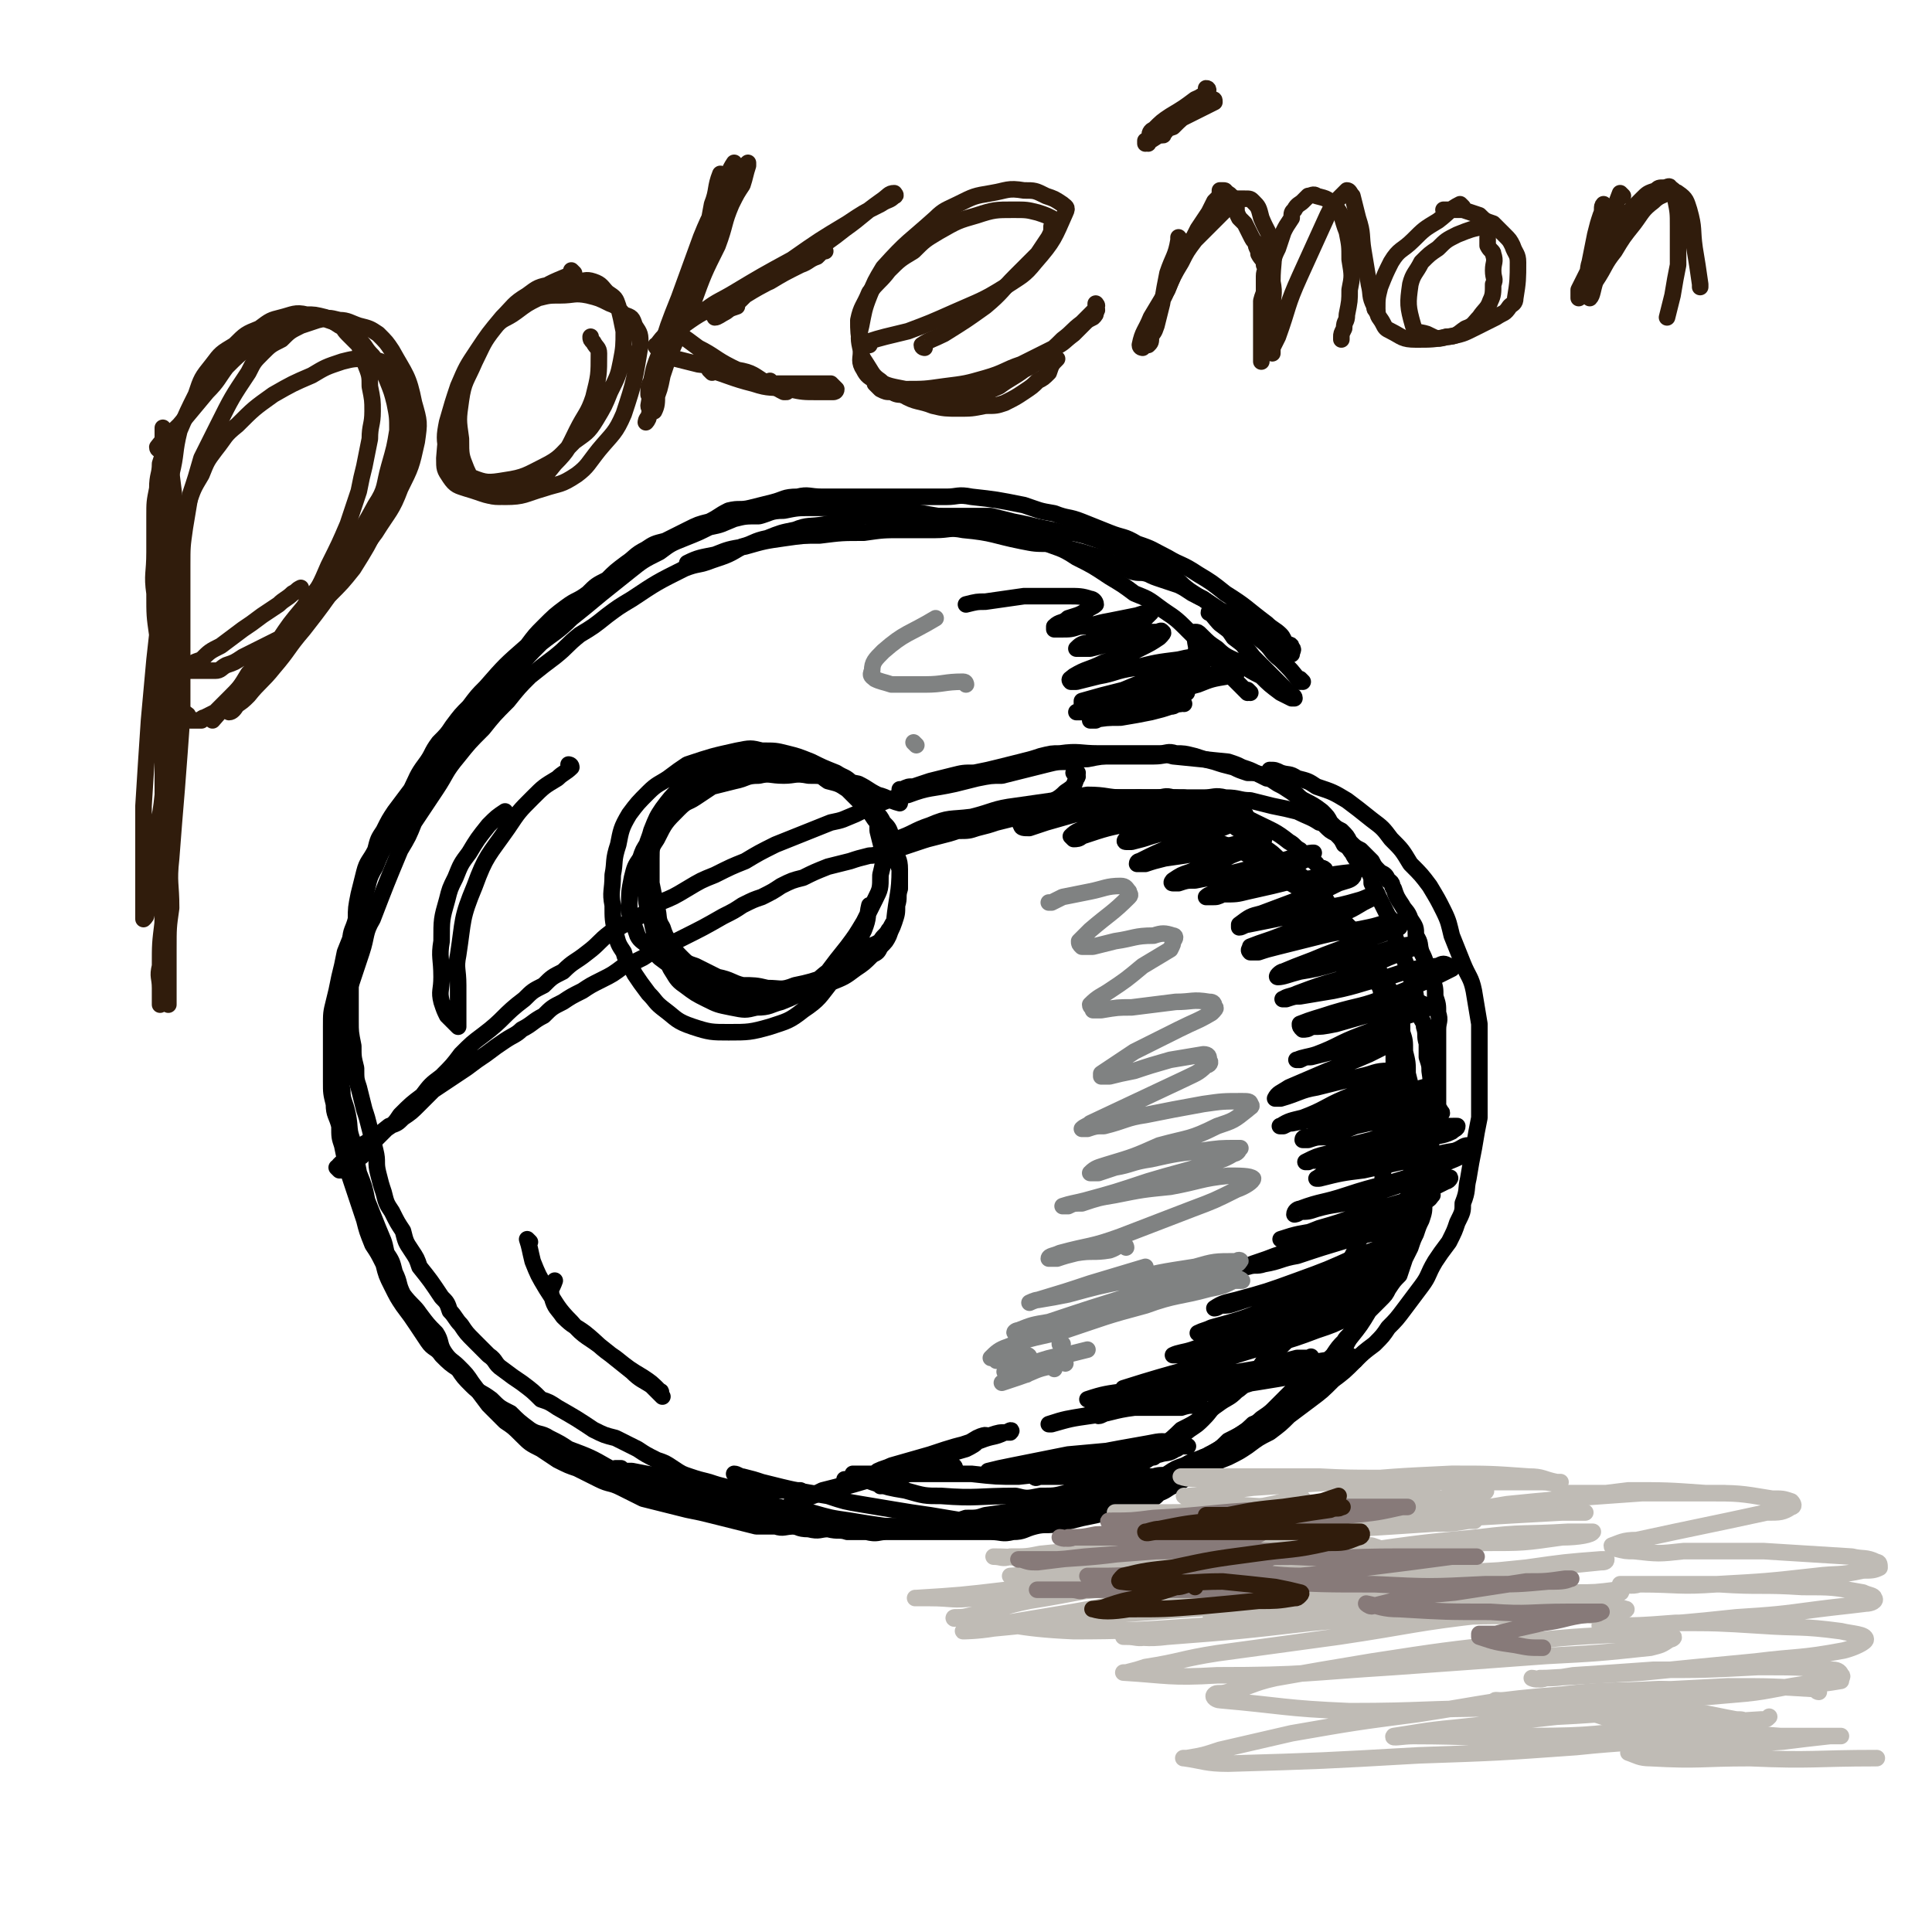
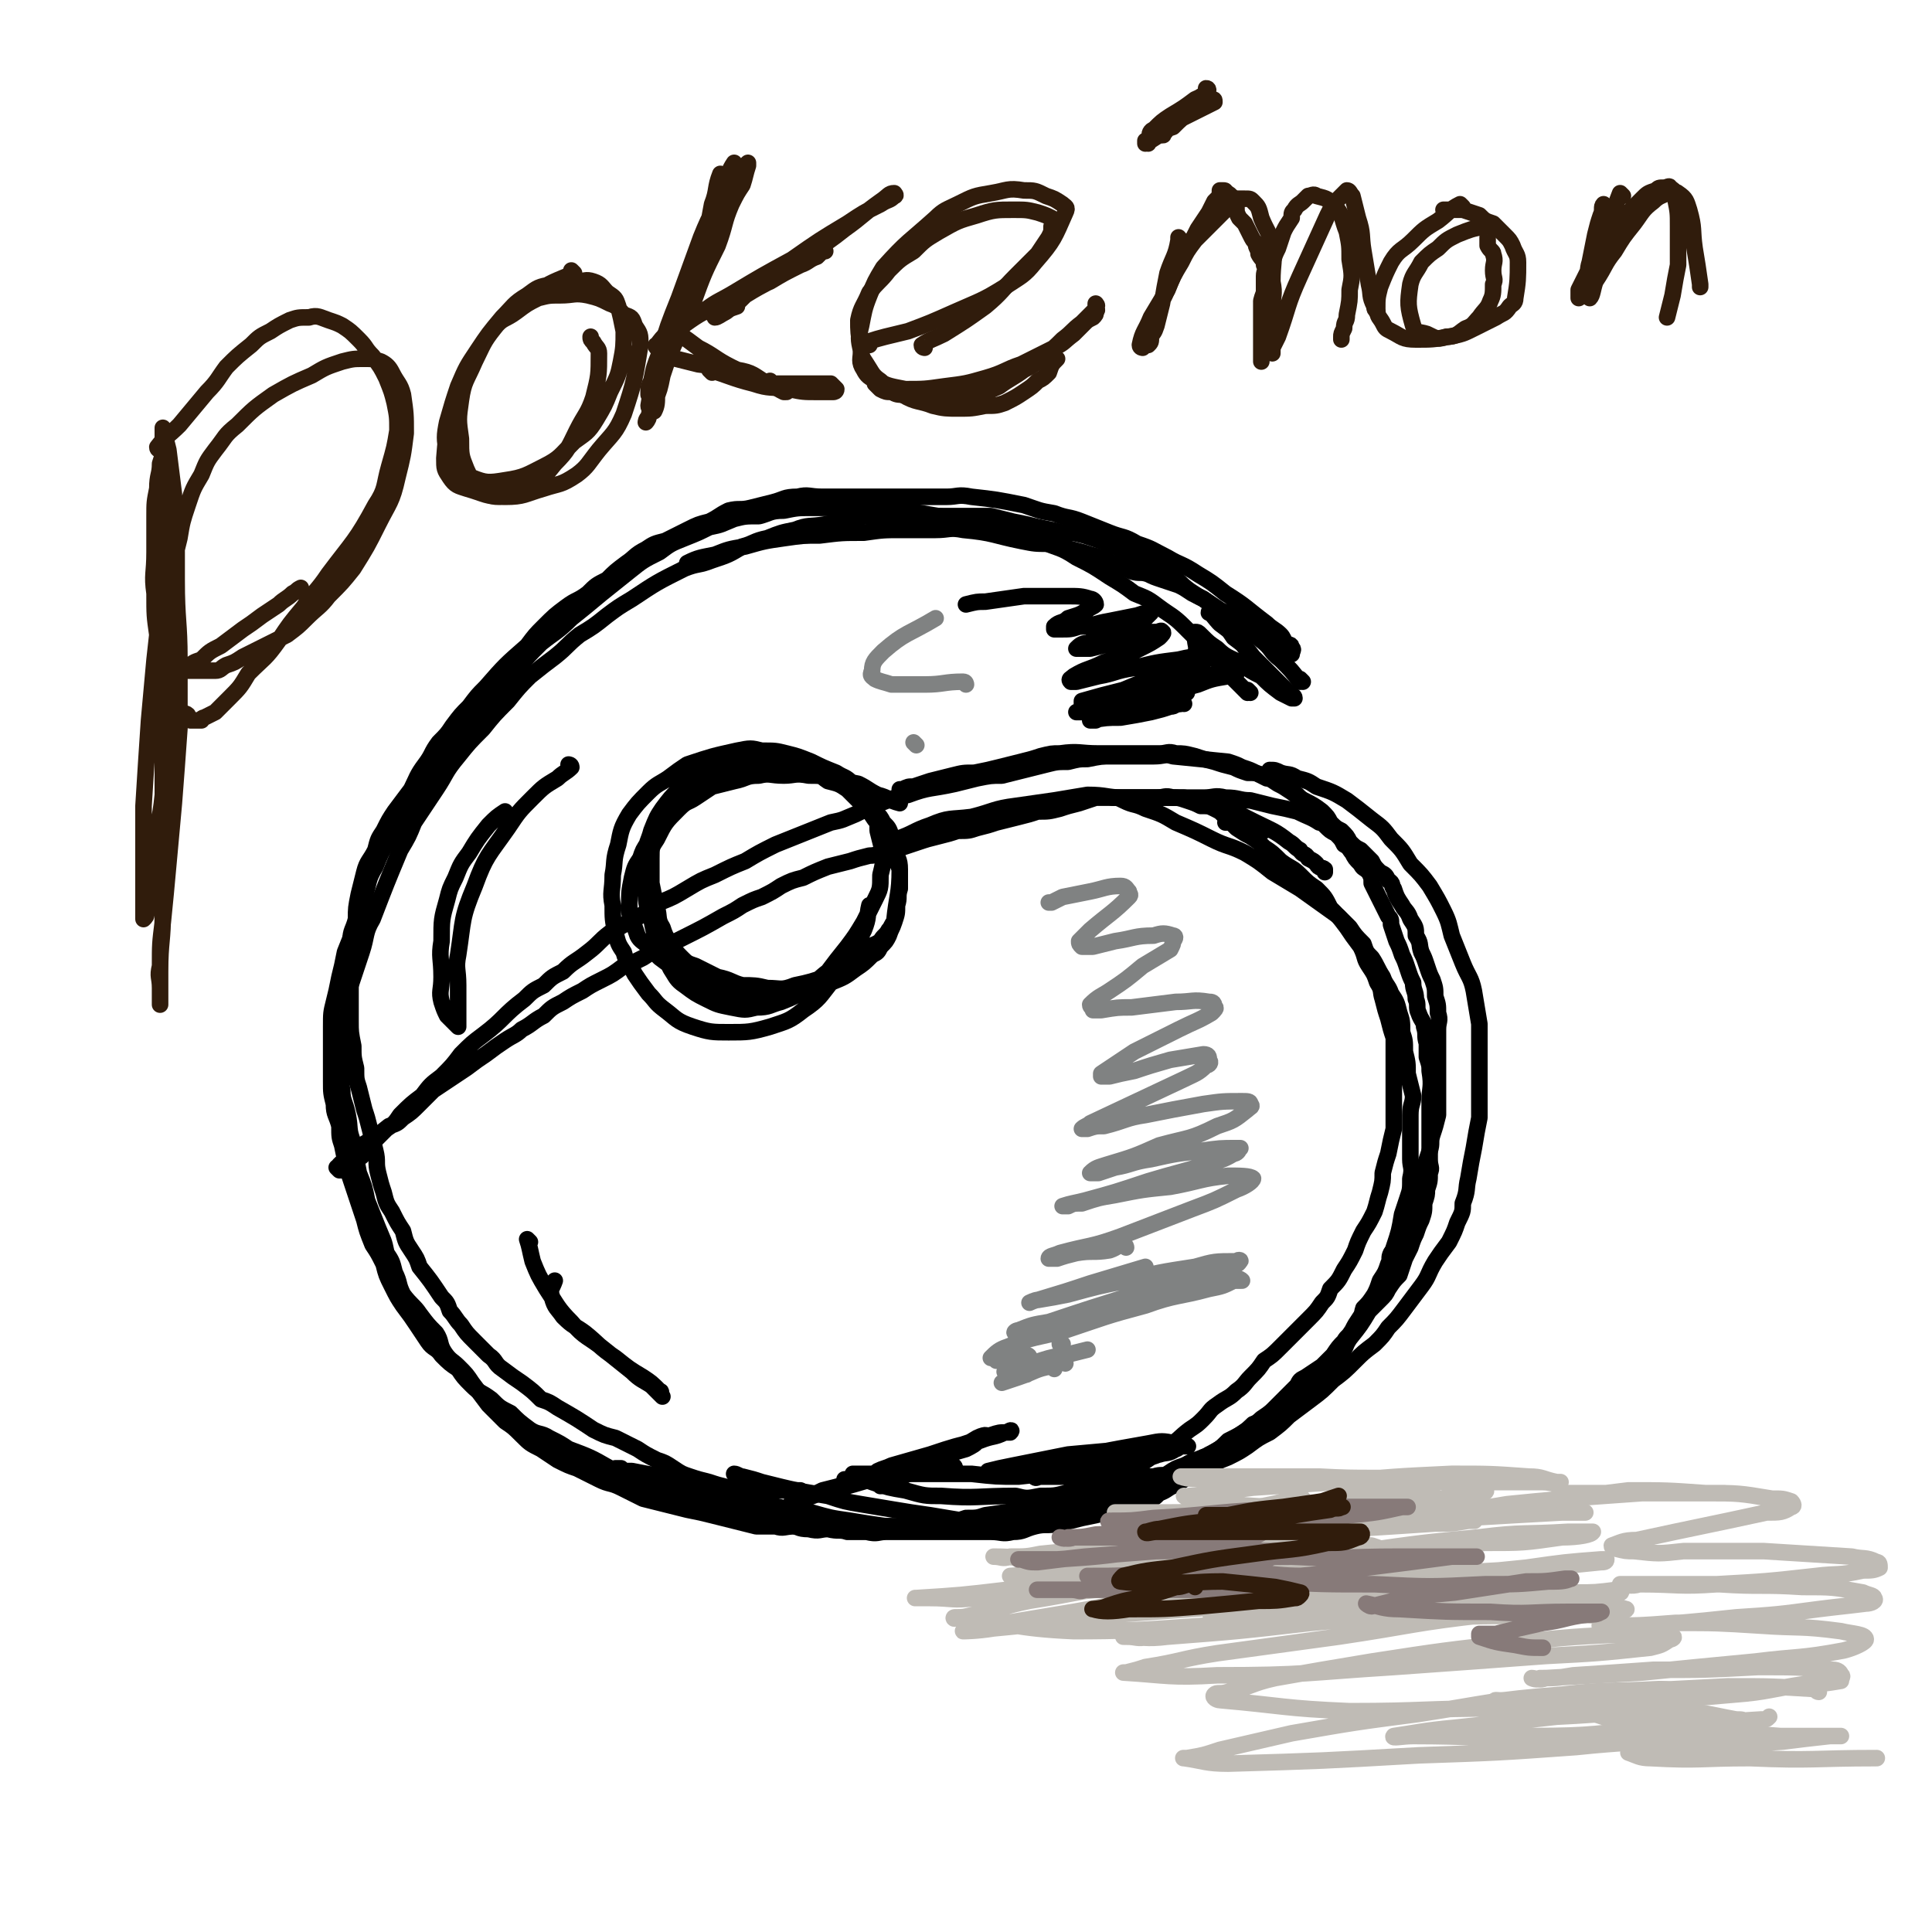
<svg xmlns="http://www.w3.org/2000/svg" viewBox="0 0 700 700" version="1.1">
  <g fill="none" stroke="rgb(0,0,0)" stroke-width="6" stroke-linecap="round" stroke-linejoin="round">
    <path d="M453,251c0,0 -1,-1 -1,-1 0,0 0,0 0,1 0,0 0,0 0,0 -8,-8 -8,-8 -15,-16 -4,-4 -4,-4 -8,-8 -4,-4 -5,-4 -9,-7 -4,-3 -4,-3 -9,-5 -4,-3 -4,-3 -9,-6 -6,-4 -6,-4 -12,-7 -6,-4 -6,-3 -13,-6 -7,-2 -7,-2 -13,-4 -6,-2 -6,-3 -11,-4 -7,-1 -7,0 -13,-1 -6,-1 -6,-1 -12,-2 -6,-1 -6,-1 -11,-1 -6,0 -6,0 -11,0 -6,0 -6,0 -12,0 -5,0 -5,0 -10,1 -5,0 -5,1 -9,2 -5,0 -5,0 -9,1 -5,2 -4,2 -9,3 -4,2 -4,2 -9,4 -5,2 -5,2 -9,5 -6,3 -6,3 -11,7 -5,4 -5,4 -10,8 -6,5 -6,5 -11,9 -5,5 -6,5 -11,9 -5,5 -5,5 -9,10 -5,5 -5,5 -9,10 -5,6 -5,6 -10,12 -5,5 -5,5 -9,10 -4,6 -4,6 -7,11 -3,5 -3,5 -6,9 -2,5 -2,5 -5,9 -3,5 -3,5 -5,10 -3,5 -2,5 -4,11 -2,5 -2,5 -3,10 -2,5 -2,5 -4,10 -1,5 -1,5 -2,9 -1,5 -1,5 -2,9 -1,4 -1,4 -1,9 0,5 0,5 0,10 0,5 0,5 0,10 0,4 0,4 1,8 0,4 1,4 2,8 0,4 0,4 1,7 1,5 1,5 2,9 3,9 3,9 6,18 1,4 1,4 3,9 2,3 2,3 4,7 1,4 1,4 3,8 2,4 2,4 4,7 3,4 3,4 5,7 2,3 2,3 4,6 2,3 3,2 5,5 3,3 3,3 6,5 2,3 2,3 5,6 3,3 3,2 7,5 3,3 3,3 7,5 3,3 3,3 7,6 3,2 4,1 7,3 4,2 4,2 7,4 8,3 8,3 15,7 4,1 4,2 7,3 3,2 3,2 7,3 2,1 2,1 5,2 3,1 3,1 5,2 4,1 4,1 7,1 4,1 4,1 8,2 4,1 4,1 8,2 3,1 3,1 7,2 2,1 2,1 5,2 3,1 3,1 6,1 3,1 3,2 7,2 4,1 4,0 7,0 4,1 4,0 7,1 4,0 4,0 7,0 4,1 4,0 7,0 4,0 4,0 7,0 4,0 4,0 7,0 5,0 5,0 10,0 3,0 3,0 7,0 3,0 3,0 7,0 4,0 4,1 8,0 4,0 4,-1 8,-2 4,-1 4,0 9,-1 4,-1 4,-1 8,-2 5,-1 5,-1 9,-2 4,-1 4,-1 7,-2 4,-1 4,-1 7,-2 3,-1 3,-1 5,-3 3,-1 3,-2 6,-3 3,-2 3,-2 6,-4 3,-2 3,-2 5,-3 3,-2 4,-2 7,-4 2,-2 2,-2 5,-4 2,-1 2,-1 4,-3 3,-2 3,-3 6,-5 2,-2 2,-1 5,-3 3,-2 2,-3 5,-5 3,-2 3,-1 5,-3 2,-2 2,-2 4,-4 1,-2 1,-2 3,-4 2,-3 3,-3 5,-6 2,-2 1,-2 3,-5 4,-5 4,-5 7,-10 2,-2 2,-2 4,-4 2,-2 2,-2 3,-4 2,-3 2,-3 4,-5 1,-3 1,-3 2,-6 1,-2 1,-2 2,-4 1,-3 1,-3 2,-5 1,-3 1,-3 2,-5 1,-3 1,-3 1,-6 1,-3 1,-3 1,-5 1,-3 1,-3 1,-6 1,-2 0,-2 0,-5 0,-2 0,-2 0,-5 0,-3 0,-3 0,-5 0,-3 0,-3 0,-6 0,-2 0,-2 0,-5 0,-5 1,-5 0,-11 0,-2 0,-2 -1,-5 0,-3 0,-3 0,-5 -1,-3 0,-3 -1,-6 0,-2 -1,-2 -2,-5 -1,-2 0,-3 -1,-5 0,-3 -1,-3 -1,-6 -1,-2 -1,-2 -2,-5 -1,-3 -1,-3 -2,-5 -1,-3 -1,-3 -2,-5 -1,-3 -1,-3 -2,-6 0,-2 0,-2 -1,-3 -1,-2 -1,-2 -2,-4 -2,-4 -2,-4 -4,-8 0,-2 0,-2 -1,-4 -2,-2 -2,-1 -3,-3 -2,-2 -2,-2 -3,-4 -1,-1 -1,-2 -3,-3 -1,-2 -1,-2 -3,-4 -2,-1 -2,-1 -4,-3 -1,-2 -1,-2 -3,-4 -2,-2 -2,-2 -4,-3 -1,-2 -1,-2 -3,-4 -2,-1 -2,-2 -4,-3 -1,-1 -2,-1 -3,-2 -2,-1 -2,-1 -4,-1 -2,-1 -2,-1 -4,-2 -2,-1 -2,-1 -5,-2 -2,-1 -2,-1 -5,-2 -10,-1 -10,-1 -20,-2 -3,-1 -3,0 -7,0 -3,0 -3,0 -7,0 -4,0 -4,0 -8,0 -4,0 -4,0 -9,1 -3,0 -3,0 -7,1 -4,0 -4,0 -8,1 -4,1 -4,1 -8,2 -4,1 -4,1 -8,2 -4,0 -4,0 -9,1 -4,1 -4,1 -8,2 -9,2 -9,1 -17,4 -5,1 -5,1 -10,3 -5,2 -5,2 -9,4 -5,2 -4,2 -9,3 -5,2 -5,2 -10,4 -5,2 -5,2 -10,4 -6,3 -6,3 -11,6 -5,2 -5,2 -11,5 -5,2 -5,2 -10,5 -5,3 -5,3 -10,5 -4,3 -4,3 -9,6 -4,2 -4,2 -9,5 -4,3 -4,4 -8,7 -5,4 -5,3 -9,7 -4,2 -4,2 -7,5 -4,2 -4,2 -7,5 -8,6 -7,7 -15,13 -4,3 -4,3 -8,7 -3,4 -3,4 -7,8 -4,3 -4,3 -7,7 -4,3 -4,3 -8,7 -2,3 -2,3 -5,5 -2,2 -2,2 -4,4 -1,2 -1,2 -3,3 -1,2 -1,2 -2,3 -2,1 -2,1 -3,2 -1,0 -1,1 -2,1 -1,1 -1,1 -2,2 0,0 0,0 -1,0 0,0 0,0 0,0 0,0 -1,-1 -1,-1 0,0 1,0 1,1 0,0 0,0 0,0 0,-1 -1,-1 0,-2 1,-1 1,-1 2,-1 1,-1 1,-1 2,-2 2,-2 2,-2 4,-4 5,-3 5,-3 10,-7 3,-1 3,-1 5,-3 3,-2 3,-2 6,-5 2,-2 2,-2 5,-5 3,-2 3,-2 6,-4 3,-2 3,-2 6,-4 4,-3 4,-3 7,-5 4,-3 4,-3 7,-5 3,-2 4,-2 6,-4 4,-2 4,-3 8,-5 3,-3 3,-3 7,-5 3,-2 3,-2 7,-4 3,-2 3,-2 7,-4 4,-2 4,-2 8,-5 3,-1 3,-1 7,-3 3,-2 3,-2 7,-3 3,-2 3,-2 7,-4 8,-4 8,-4 15,-8 4,-2 4,-2 7,-4 4,-2 4,-2 7,-3 4,-2 4,-2 7,-4 4,-2 4,-2 8,-3 4,-2 4,-2 9,-4 4,-1 4,-1 8,-2 3,-1 3,-1 7,-2 3,0 3,-1 6,-1 3,-1 3,-1 6,-2 3,-1 3,-1 6,-2 3,-1 3,-1 7,-2 4,-1 4,-1 7,-2 4,0 4,0 7,-1 4,-1 4,-1 7,-2 4,-1 4,-1 8,-2 4,-1 4,-1 7,-2 4,0 4,0 8,-1 3,-1 3,-1 7,-2 3,-1 3,-1 6,-2 3,0 3,0 5,0 3,0 3,0 6,0 2,0 2,0 5,0 3,0 3,0 6,0 3,0 3,-1 6,0 2,0 2,0 5,1 3,1 3,1 5,2 3,0 3,0 5,1 2,1 2,1 3,2 4,2 4,2 9,4 3,1 3,1 6,2 " />
    <path d="M326,291c0,0 -1,-1 -1,-1 0,0 1,1 1,1 -4,-1 -4,-2 -8,-3 -4,-2 -3,-2 -7,-4 -5,-1 -5,-1 -10,-2 -4,-1 -4,-1 -8,-1 -5,-1 -5,0 -9,0 -5,0 -5,-1 -9,0 -5,0 -4,1 -9,2 -4,1 -4,1 -8,2 -3,2 -3,2 -6,4 -3,2 -3,1 -6,4 -5,5 -5,5 -8,11 -2,3 -2,3 -2,7 0,5 0,5 0,9 1,5 1,5 2,9 1,3 0,4 2,7 1,3 1,3 3,6 2,3 2,3 4,5 2,2 2,2 5,3 4,2 4,2 8,4 5,1 5,2 9,3 4,0 5,0 9,1 5,0 5,1 10,-1 10,-2 10,-3 19,-7 3,-2 3,-3 7,-6 2,-2 2,-1 5,-3 1,-2 2,-2 3,-4 1,-1 1,-2 2,-3 1,-3 1,-3 1,-6 1,-3 0,-3 1,-6 0,-3 0,-3 0,-7 -1,-3 -1,-3 -2,-7 0,-3 0,-3 -1,-5 -1,-3 -1,-3 -3,-5 -1,-2 -1,-2 -3,-4 -2,-2 -2,-2 -4,-4 -2,-2 -2,-2 -3,-3 -2,-2 -2,-2 -3,-3 -3,-2 -3,-2 -6,-4 -3,-1 -3,-1 -5,-2 -3,0 -3,-1 -6,-1 -3,-1 -3,0 -6,0 -3,0 -3,0 -6,0 -3,0 -4,-1 -7,0 -2,0 -2,1 -5,2 -2,1 -3,0 -5,2 -3,1 -3,1 -5,3 -3,2 -3,2 -6,4 -2,1 -3,1 -5,3 -3,3 -3,3 -5,7 -3,3 -3,3 -5,7 -2,3 -2,3 -3,6 -2,3 -2,3 -3,7 -1,5 -1,5 -1,10 0,3 0,3 1,6 1,2 1,2 2,5 1,2 2,2 4,4 2,2 2,2 4,4 4,3 4,3 9,6 5,2 5,2 10,5 5,1 5,2 10,3 5,1 5,1 11,1 5,-1 5,-1 11,-2 6,-1 6,-1 11,-4 5,-2 5,-2 9,-5 3,-2 3,-2 6,-5 2,-1 2,-1 3,-3 2,-2 2,-2 3,-4 1,-3 1,-2 2,-5 1,-10 2,-10 2,-19 0,-4 -1,-4 -2,-7 -1,-3 -2,-3 -3,-6 -2,-2 -2,-3 -4,-5 -2,-3 -2,-3 -4,-5 -3,-3 -3,-3 -6,-6 -3,-2 -3,-2 -7,-3 -3,-2 -3,-3 -7,-4 -4,-1 -4,-1 -9,-1 -4,-1 -4,-1 -8,-1 -3,-1 -3,0 -7,0 -3,0 -4,-1 -7,0 -3,0 -3,1 -6,2 -3,1 -3,1 -5,3 -3,1 -3,1 -5,4 -3,3 -3,3 -6,7 -2,3 -2,3 -4,8 -1,4 -2,4 -2,9 -1,6 -1,6 0,11 0,6 0,6 2,12 1,5 1,5 3,10 2,4 2,4 4,8 2,3 2,4 5,6 4,3 4,3 8,5 4,2 4,2 9,3 5,1 5,1 9,0 5,0 5,-1 9,-2 5,-2 5,-2 9,-5 4,-2 4,-3 8,-6 3,-4 3,-4 7,-9 3,-4 3,-4 6,-9 2,-4 2,-4 4,-8 2,-4 2,-4 2,-9 1,-4 1,-4 1,-8 -1,-4 -1,-4 -2,-8 0,-3 0,-3 -1,-7 -2,-3 -2,-3 -4,-5 -2,-3 -1,-3 -4,-5 -3,-3 -3,-2 -6,-4 -5,-2 -5,-2 -9,-4 -5,-2 -5,-2 -9,-3 -4,-1 -4,-1 -9,-1 -4,-1 -4,-1 -9,0 -9,2 -9,2 -18,5 -3,2 -3,2 -7,5 -3,2 -4,2 -7,5 -4,4 -4,4 -7,8 -3,5 -3,6 -4,11 -2,6 -1,6 -2,11 0,6 -1,6 0,11 0,5 0,5 1,10 1,4 1,4 3,7 1,4 2,4 4,8 2,3 2,3 5,7 3,3 2,3 6,6 4,3 4,4 10,6 6,2 7,2 13,2 7,0 8,0 15,-2 6,-2 7,-2 12,-6 6,-4 6,-5 10,-10 7,-9 7,-9 12,-19 2,-5 1,-5 2,-9 " />
    <path d="M472,247c0,0 -1,-1 -1,-1 0,0 0,0 0,1 0,0 0,0 0,0 -3,-4 -3,-4 -7,-8 -4,-3 -3,-4 -7,-7 -3,-3 -4,-2 -7,-5 -4,-2 -4,-2 -7,-5 -3,-2 -3,-2 -7,-5 -2,-1 -2,-1 -5,-3 -4,-3 -3,-3 -7,-6 -7,-4 -7,-4 -14,-7 -8,-4 -8,-4 -17,-7 -4,-1 -4,-1 -8,-1 -4,-1 -4,-1 -9,-2 -4,-1 -4,-1 -9,-2 -4,-1 -4,-1 -8,-2 -5,0 -5,0 -10,0 -6,0 -6,0 -11,0 -5,0 -5,0 -11,0 -5,0 -5,-1 -10,0 -4,0 -4,0 -9,1 -4,1 -4,1 -9,2 -6,1 -6,0 -11,2 -5,1 -5,1 -10,3 -5,1 -5,2 -9,3 -5,3 -5,3 -11,5 -5,2 -5,1 -10,3 -10,5 -10,5 -19,11 -5,3 -5,3 -9,6 -5,4 -5,4 -10,7 -5,4 -4,4 -9,8 -4,3 -4,3 -9,7 -4,4 -4,4 -8,9 -5,5 -5,5 -9,10 -5,5 -5,5 -9,10 -5,6 -4,6 -8,12 -4,6 -4,6 -8,12 -2,5 -2,5 -5,10 -5,12 -5,12 -10,25 -3,5 -2,6 -4,12 -2,6 -2,6 -4,12 -1,5 0,5 -1,10 -1,5 -1,5 -2,10 0,4 0,4 0,9 0,4 -1,5 0,9 0,4 1,4 2,9 1,5 0,5 2,10 1,6 1,6 2,11 2,5 2,5 3,10 2,5 2,5 4,10 2,5 2,4 3,9 2,3 2,3 3,7 2,4 1,4 3,8 3,4 4,4 6,7 3,4 3,4 6,7 2,3 1,4 3,7 2,3 3,3 5,5 3,3 3,3 5,6 3,4 3,4 6,8 3,3 3,3 6,6 3,2 3,2 6,5 3,3 3,3 7,5 3,2 3,2 6,4 4,2 4,2 7,3 4,2 4,2 8,4 4,2 4,1 8,3 4,2 4,2 8,4 8,2 8,2 16,4 5,1 5,1 9,2 4,1 4,1 8,2 4,1 4,1 8,2 3,0 3,0 7,0 3,1 3,0 7,0 3,0 3,0 7,0 3,0 3,0 7,0 4,0 4,0 7,0 4,0 4,0 7,0 3,0 3,0 7,0 4,0 4,1 7,0 4,0 4,0 7,-1 4,0 4,0 7,0 3,-1 3,-1 6,-2 4,0 4,0 7,-1 7,-1 7,-1 14,-2 3,-1 3,-2 7,-2 3,-1 3,0 7,-1 4,0 4,-1 8,-2 4,-1 4,0 7,-1 3,-1 3,-1 6,-2 4,-1 4,-1 7,-2 3,-1 2,-1 5,-2 3,-1 3,0 5,-1 3,-2 3,-2 6,-3 2,-1 2,-1 5,-2 3,-2 4,-1 6,-3 5,-3 5,-3 9,-6 3,-2 3,-2 5,-4 3,-1 3,-1 5,-3 2,-2 2,-2 4,-4 1,-1 1,-1 3,-3 2,-2 2,-2 4,-4 1,-2 1,-2 3,-3 3,-2 3,-2 6,-4 2,-2 2,-2 4,-4 2,-3 2,-3 4,-5 1,-2 2,-2 3,-3 2,-2 2,-2 3,-4 1,-2 0,-2 1,-5 2,-2 2,-2 4,-5 1,-2 1,-2 2,-5 2,-3 2,-3 3,-6 1,-2 0,-2 1,-4 2,-3 2,-2 3,-5 2,-3 2,-3 3,-6 1,-4 1,-4 2,-7 1,-4 1,-4 2,-7 1,-3 1,-3 2,-6 1,-3 1,-3 2,-6 1,-3 0,-3 1,-6 1,-3 1,-3 2,-7 0,-7 0,-7 0,-14 0,-3 0,-3 0,-6 0,-3 0,-3 0,-6 0,-2 0,-2 0,-5 0,-3 1,-3 0,-6 0,-3 0,-3 -1,-6 0,-3 0,-3 -1,-6 -1,-2 -1,-2 -2,-5 -1,-3 -1,-3 -2,-5 -1,-3 0,-3 -2,-6 0,-3 0,-3 -2,-6 -1,-3 -2,-3 -3,-5 -2,-3 -2,-3 -3,-6 -1,-1 0,-2 -2,-3 -1,-2 -1,-2 -3,-3 -2,-2 -2,-2 -3,-4 -2,-2 -2,-2 -4,-4 -2,-1 -2,-1 -4,-3 -1,-2 -1,-2 -3,-4 -2,-1 -2,-1 -4,-3 -1,-2 -1,-2 -3,-4 -5,-4 -6,-3 -11,-7 -3,-2 -3,-2 -5,-3 -3,-2 -3,-2 -5,-3 -3,-1 -3,-1 -6,-1 -3,-1 -3,-1 -5,-2 -4,-1 -4,-1 -7,-2 -4,-1 -4,-1 -7,-2 -4,-1 -4,-1 -7,-1 -3,-1 -3,0 -6,0 -4,0 -4,0 -8,0 -3,0 -3,0 -6,0 -4,0 -4,0 -8,0 -7,0 -7,-1 -14,0 -3,0 -3,0 -7,1 -3,1 -3,1 -7,2 -4,1 -4,1 -8,2 -4,1 -4,1 -9,2 -4,0 -4,0 -8,1 -4,1 -4,1 -8,2 -3,1 -3,1 -6,2 -2,0 -2,0 -4,1 -1,0 -1,0 -1,0 " />
    <path d="M323,306c0,0 -1,-1 -1,-1 1,0 2,0 3,-1 6,-2 6,-3 12,-5 7,-3 7,-2 15,-3 8,-2 8,-3 16,-4 7,-1 7,-1 14,-2 6,-1 6,-1 12,-2 7,0 7,1 13,1 6,0 6,0 12,0 5,0 5,0 10,0 5,1 5,1 9,2 5,1 5,1 9,3 4,2 4,2 8,4 6,3 7,3 12,7 2,1 2,2 4,3 1,2 2,1 3,3 2,1 2,1 3,2 1,2 2,1 3,2 0,0 0,0 0,1 " />
    <path d="M479,298c0,0 -1,-1 -1,-1 0,0 1,1 0,1 -3,-2 -4,-2 -8,-4 -4,-1 -4,-1 -9,-2 -4,-1 -4,-1 -8,-2 -4,0 -4,-1 -9,-1 -4,-1 -4,0 -8,0 -5,0 -5,0 -9,0 -3,0 -3,0 -7,0 -2,0 -2,0 -5,0 -2,0 -2,0 -4,0 -2,0 -2,0 -3,0 -1,0 -1,0 -2,0 -1,0 -1,0 -2,0 0,0 -1,0 -1,0 0,0 0,0 0,0 2,0 2,0 4,1 4,2 4,1 8,3 6,2 6,2 11,5 7,3 7,3 13,6 6,3 6,2 12,5 5,3 5,3 10,7 5,3 5,3 10,6 7,5 7,5 14,10 2,2 2,2 4,4 2,3 2,3 5,6 1,3 1,3 3,5 2,3 2,4 4,7 1,3 2,3 3,6 2,3 2,3 3,7 1,3 1,3 1,7 1,3 1,3 1,7 1,4 1,4 1,8 1,4 1,4 2,8 0,3 -1,3 -1,7 0,4 0,4 0,8 0,4 0,4 0,8 0,3 1,3 0,7 0,4 0,4 -1,7 -1,3 -1,3 -2,6 -1,6 -1,6 -3,12 -1,4 -1,4 -2,8 -1,3 -1,3 -3,7 -1,2 -2,2 -3,5 -2,3 -2,3 -4,5 -2,3 -2,3 -3,5 -2,3 -2,3 -4,6 -2,3 -2,3 -4,5 -2,3 -2,3 -4,5 -2,2 -2,3 -4,4 -3,2 -3,2 -6,4 -6,4 -5,4 -11,8 -2,2 -3,2 -5,4 -3,2 -3,2 -7,4 -3,3 -3,3 -7,5 -3,2 -3,1 -7,3 -3,2 -3,2 -7,4 -3,1 -3,1 -7,3 -3,2 -3,2 -7,4 -4,2 -4,2 -8,3 -4,2 -4,2 -8,3 -4,1 -4,1 -8,2 -4,1 -4,1 -9,2 -4,1 -4,1 -8,1 -5,1 -5,1 -10,1 -5,0 -5,0 -10,0 -6,1 -6,0 -12,0 -5,0 -5,0 -11,0 -6,0 -6,0 -12,0 -5,0 -5,1 -11,0 -6,0 -6,0 -12,-1 -6,-1 -6,0 -12,-2 -7,-1 -7,-1 -14,-3 -6,-2 -6,-2 -12,-4 -5,-1 -5,-2 -11,-3 -3,-1 -3,-1 -7,-3 -3,-1 -3,0 -5,-1 -2,-1 -2,-1 -3,-2 -1,-1 -1,-1 -2,-2 -1,0 -2,0 -2,0 2,1 3,1 6,1 5,1 5,1 11,2 6,1 6,2 12,3 7,2 7,2 13,4 7,1 7,2 13,3 8,2 8,2 16,3 7,2 7,2 14,3 6,1 6,1 13,2 5,0 5,0 10,0 5,1 5,0 10,0 5,0 5,0 9,0 6,0 6,1 11,0 6,0 6,-1 12,-2 6,-1 6,0 12,-1 4,-1 4,-1 9,-2 5,-1 5,-2 9,-3 6,-2 6,-2 11,-4 5,-1 5,-1 10,-3 6,-3 5,-3 11,-6 5,-2 5,-2 10,-4 4,-2 4,-2 7,-4 4,-3 4,-3 8,-5 4,-3 4,-3 7,-6 4,-3 4,-3 8,-6 4,-3 4,-3 8,-7 4,-3 4,-3 8,-7 3,-3 3,-3 7,-6 3,-3 3,-3 5,-6 3,-3 3,-3 6,-7 3,-4 3,-4 6,-8 3,-4 2,-4 5,-9 2,-3 2,-3 5,-7 2,-4 2,-4 3,-7 2,-4 2,-4 2,-7 2,-5 1,-5 2,-9 1,-6 1,-6 2,-11 1,-6 1,-6 2,-11 0,-5 0,-5 0,-10 0,-4 0,-4 0,-8 0,-4 0,-4 0,-7 0,-5 0,-5 0,-9 -1,-6 -1,-6 -2,-12 -1,-5 -2,-5 -4,-10 -2,-5 -2,-5 -4,-10 -1,-4 -1,-5 -3,-9 -2,-4 -2,-4 -5,-9 -3,-4 -3,-4 -7,-8 -3,-5 -3,-5 -7,-9 -3,-4 -3,-4 -7,-7 -5,-4 -5,-4 -9,-7 -5,-3 -5,-3 -11,-5 -3,-2 -3,-2 -7,-3 -3,-2 -3,-1 -6,-2 -2,-1 -2,-1 -4,-1 " />
    <path d="M250,205c0,0 -1,0 -1,-1 4,-2 5,-2 10,-3 5,-2 5,-2 11,-3 7,-2 7,-2 14,-3 7,-1 7,-1 13,-1 8,-1 8,-1 16,-1 7,-1 7,-1 14,-1 6,0 6,0 12,0 5,0 5,-1 10,0 11,1 11,2 21,4 5,1 5,1 10,1 4,1 4,1 8,2 4,1 4,1 7,2 4,1 4,1 8,3 3,1 3,1 7,3 3,1 3,0 6,1 2,1 2,1 5,2 3,1 3,1 6,2 2,1 2,1 5,3 2,1 2,1 4,2 3,2 3,2 6,4 2,1 2,1 5,2 2,1 2,1 4,3 2,1 2,0 4,1 2,2 2,2 4,3 2,1 2,1 4,2 1,1 1,1 1,2 1,1 1,1 2,2 1,0 1,1 2,1 0,0 0,0 0,0 0,0 0,0 0,0 0,-1 1,-2 0,-2 0,-2 -1,-1 -2,-2 -1,-1 -1,-2 -2,-3 -2,-2 -3,-2 -5,-4 -8,-6 -7,-6 -15,-11 -5,-4 -5,-4 -10,-7 -6,-4 -6,-3 -11,-6 -6,-3 -5,-3 -11,-5 -5,-3 -5,-2 -10,-4 -5,-2 -5,-2 -10,-4 -5,-2 -5,-1 -10,-3 -6,-1 -5,-1 -11,-3 -10,-2 -10,-2 -19,-3 -5,-1 -5,0 -9,0 -5,0 -5,0 -9,0 -5,0 -5,0 -10,0 -4,0 -4,0 -9,0 -4,0 -4,0 -9,0 -4,0 -4,0 -8,0 -5,0 -5,-1 -9,0 -5,0 -5,1 -9,2 -4,1 -4,1 -8,2 -4,1 -4,0 -8,1 -4,2 -3,2 -7,4 -4,1 -4,1 -8,3 -4,2 -4,2 -8,4 -4,1 -4,1 -7,3 -4,2 -4,3 -7,5 -4,3 -4,3 -7,6 -4,2 -4,2 -7,5 -4,3 -4,2 -8,5 -4,3 -4,3 -8,7 -3,3 -3,3 -6,7 -8,7 -8,7 -15,15 -3,3 -3,3 -6,7 -3,3 -3,3 -6,7 -2,3 -2,3 -5,6 -3,4 -2,4 -5,8 -3,4 -3,5 -5,9 -3,4 -3,4 -6,8 -2,3 -2,3 -4,7 -2,3 -2,3 -3,7 -2,4 -3,4 -4,8 -1,4 -1,4 -2,8 -1,5 -1,5 -1,9 -1,4 -2,4 -2,8 -1,4 0,4 0,7 0,4 0,4 0,7 0,4 0,4 0,7 0,4 0,4 0,8 0,4 0,4 1,9 0,4 0,4 1,8 0,4 0,4 1,7 1,4 1,4 2,8 1,3 1,3 2,7 1,4 1,4 2,8 1,4 0,4 1,8 1,4 1,4 2,7 1,4 1,4 3,7 2,4 2,4 4,7 1,4 1,4 3,7 2,3 2,3 3,6 4,5 4,5 8,11 2,2 2,2 3,5 2,2 2,3 4,5 2,3 2,3 5,6 2,2 2,2 5,5 3,2 2,3 5,5 4,3 4,3 7,5 4,3 4,3 7,6 3,1 3,1 6,3 7,4 7,4 13,8 4,2 4,2 8,3 4,2 4,2 8,4 3,2 3,2 7,4 3,1 3,1 6,3 3,2 3,2 6,3 3,1 3,1 7,2 3,1 3,1 7,2 3,0 3,0 7,0 4,1 4,1 9,1 5,0 5,0 10,0 " />
    <path d="M267,535c0,0 -1,-1 -1,-1 1,0 2,1 3,1 4,1 4,1 7,2 12,3 12,3 24,5 6,2 6,2 12,3 6,1 6,1 12,2 6,1 6,1 13,2 6,1 6,1 12,2 8,0 8,0 16,-1 7,0 7,1 15,0 7,-1 7,0 14,-2 10,-2 10,-2 19,-5 2,-1 3,-1 5,-2 1,-1 1,-1 2,-2 0,-1 0,-1 0,-2 1,-1 1,-1 0,-1 0,-1 -1,-1 -2,-1 -4,0 -4,0 -7,0 -6,0 -6,0 -11,0 -6,0 -6,0 -12,0 -3,0 -3,0 -6,0 -2,0 -2,0 -5,0 -1,0 -2,1 -2,0 0,0 1,0 2,-1 5,-1 6,0 12,-1 9,-2 9,-2 18,-4 6,-1 6,-1 13,-2 3,-1 3,0 6,-2 1,0 1,-1 1,-1 0,-1 0,-1 -1,-1 -5,-1 -5,-1 -10,0 -17,3 -17,3 -34,7 -7,1 -6,1 -12,2 -4,1 -4,1 -7,1 -2,1 -2,0 -4,0 0,0 -1,1 -1,0 4,-1 4,-1 9,-2 10,-2 10,-2 20,-4 11,-1 11,-1 22,-2 6,-1 6,-1 13,-2 3,0 3,0 5,1 2,0 3,0 3,0 1,0 0,0 -1,0 -1,0 -1,-1 -2,0 -4,1 -4,1 -8,3 -7,2 -7,2 -14,3 -9,2 -9,2 -18,3 -9,1 -9,1 -18,2 -8,0 -8,0 -17,-1 -7,0 -7,0 -14,0 -6,0 -6,0 -12,0 -3,0 -3,0 -7,0 -2,0 -2,0 -5,0 -1,0 -1,0 -2,0 -1,0 -1,0 -2,0 -1,0 -1,0 -1,0 0,0 0,0 1,0 3,1 3,2 6,3 6,2 6,2 12,3 7,2 7,2 13,2 13,1 13,0 27,0 4,1 4,1 9,0 5,0 5,0 9,-1 4,-1 4,-1 7,-2 4,-1 4,-1 7,-2 3,-1 4,0 6,-2 3,-1 3,-1 6,-3 2,-2 2,-2 5,-4 3,-1 3,-1 5,-3 5,-3 5,-4 9,-7 3,-2 3,-2 5,-4 3,-3 2,-3 5,-5 4,-3 4,-2 7,-5 3,-2 3,-3 5,-5 3,-3 3,-3 5,-6 3,-2 3,-2 6,-5 2,-2 2,-2 5,-5 3,-3 3,-3 5,-5 3,-3 3,-3 5,-6 2,-2 2,-2 3,-5 3,-3 3,-3 5,-7 2,-3 2,-3 4,-7 1,-3 1,-3 3,-7 2,-3 2,-3 4,-7 1,-3 1,-4 2,-7 1,-4 1,-4 1,-7 1,-4 1,-4 2,-7 1,-5 1,-5 2,-9 0,-4 0,-4 0,-8 0,-6 0,-6 0,-12 0,-3 0,-3 0,-6 0,-3 0,-3 0,-7 -1,-3 -1,-3 -2,-7 -1,-3 -1,-3 -2,-7 -1,-3 0,-3 -2,-6 -1,-3 -1,-3 -3,-6 -2,-3 -1,-3 -3,-7 -3,-4 -3,-4 -5,-7 -3,-4 -3,-4 -6,-7 -2,-4 -2,-4 -5,-7 -3,-2 -3,-2 -6,-5 -3,-3 -3,-2 -7,-5 -3,-3 -3,-3 -6,-5 -2,-2 -2,-2 -5,-4 -2,-1 -2,-1 -5,-3 -1,-1 -1,-1 -2,-2 -1,0 -1,0 -2,0 " />
-     <path d="M418,528c0,0 -1,-1 -1,-1 0,0 0,0 0,1 0,0 0,0 0,0 1,0 -1,-1 0,-1 5,-4 6,-4 11,-9 4,-2 4,-2 7,-4 1,-1 1,-1 1,-2 0,-1 0,-2 -1,-2 -3,-1 -4,-1 -7,0 -9,0 -9,0 -17,0 -8,1 -8,2 -16,3 -7,1 -7,1 -14,3 0,0 -1,0 -1,0 6,-2 7,-2 13,-3 13,-3 13,-3 26,-5 14,-3 14,-2 28,-5 7,-2 7,-2 13,-5 3,-1 3,-1 6,-2 0,0 0,0 0,0 -2,-1 -2,-1 -3,0 -9,0 -9,0 -18,2 -11,1 -11,1 -23,3 -7,2 -7,2 -14,4 -5,1 -5,1 -9,2 -2,0 -2,0 -4,0 -1,0 -1,0 -1,0 6,-2 7,-2 14,-3 12,-2 12,-2 24,-4 11,-2 11,-2 23,-4 7,-1 7,-2 15,-4 2,0 3,0 5,0 0,0 0,-1 0,0 -3,0 -3,0 -5,1 -10,3 -10,2 -21,5 -11,3 -11,3 -23,6 -8,3 -8,2 -16,5 -5,1 -5,2 -9,3 -1,0 -2,1 -3,1 0,-1 0,-1 0,-2 9,-2 9,-2 18,-4 28,-5 28,-4 56,-9 7,-1 7,-2 14,-4 2,0 3,0 5,-1 0,-1 0,-1 0,-1 -2,-1 -3,-1 -5,0 -33,5 -33,5 -66,11 -5,1 -5,1 -9,2 -2,0 -3,0 -4,0 0,-1 0,-1 0,-2 22,-7 22,-6 44,-13 13,-4 13,-3 26,-8 6,-2 6,-2 12,-5 2,-1 3,-1 5,-2 0,-1 0,-1 0,-1 -2,0 -3,0 -5,1 -11,3 -12,2 -23,5 -10,3 -10,4 -20,6 -6,2 -6,2 -12,3 -3,1 -3,1 -7,2 -1,0 -2,0 -2,0 2,-1 4,-1 7,-2 12,-4 12,-5 24,-9 12,-3 12,-3 24,-7 8,-3 8,-3 15,-6 3,-1 3,0 6,-2 0,0 1,0 0,0 -1,-1 -2,0 -4,0 -10,2 -10,2 -19,5 -11,3 -11,4 -22,7 -7,2 -7,2 -14,4 -3,1 -3,1 -6,2 -1,0 -2,0 -2,0 2,-1 3,-1 5,-2 11,-3 11,-3 21,-7 11,-4 11,-4 23,-8 7,-2 7,-2 14,-5 3,-1 3,-1 6,-3 0,0 1,-1 0,-1 -1,-1 -2,0 -4,0 -9,2 -9,2 -18,5 -10,2 -10,3 -21,6 -6,2 -6,2 -12,4 -3,1 -3,1 -6,1 -1,1 -2,1 -2,1 3,-2 4,-2 8,-3 11,-3 11,-3 22,-7 11,-4 11,-4 22,-9 6,-2 6,-2 13,-5 3,-1 3,-1 5,-3 0,0 0,-1 0,-1 -2,-1 -3,-1 -6,0 -8,1 -8,1 -15,3 -10,3 -10,3 -19,6 -6,1 -6,2 -12,3 -3,1 -3,0 -6,1 0,0 -1,0 -1,0 5,-2 6,-2 11,-4 27,-9 27,-9 54,-20 2,0 2,-1 3,-2 0,0 0,0 -1,0 -2,0 -2,0 -5,1 -10,3 -10,3 -20,6 -8,3 -8,3 -15,5 -5,2 -5,2 -10,3 -1,1 -1,0 -3,1 0,0 -1,0 -1,0 6,-2 7,-2 13,-3 11,-3 11,-3 22,-7 9,-3 8,-3 17,-7 4,-2 4,-2 8,-4 1,0 2,-2 1,-1 -7,0 -8,1 -17,2 -9,3 -9,3 -18,6 -6,2 -6,1 -13,3 -3,1 -3,1 -6,1 -1,1 -2,1 -2,1 0,-1 1,-2 2,-2 8,-3 8,-2 17,-5 12,-4 12,-3 24,-7 7,-3 8,-3 15,-6 2,-1 3,-1 5,-3 0,0 1,-2 0,-2 -2,0 -2,1 -5,2 -7,1 -7,2 -15,3 -9,2 -9,2 -18,4 -8,1 -8,1 -16,3 0,0 -1,0 -1,0 2,-1 2,-2 5,-3 8,-3 8,-3 16,-5 9,-3 9,-3 19,-6 4,-2 5,-1 9,-3 1,-1 2,-1 2,-2 0,0 0,0 -1,0 -4,0 -4,0 -7,1 -9,2 -9,2 -18,5 -8,2 -8,2 -16,4 -4,1 -4,1 -8,2 -2,1 -2,0 -4,1 -1,0 -1,0 -1,0 4,-2 4,-2 8,-3 8,-3 8,-3 16,-5 8,-3 8,-3 16,-5 4,-2 4,-2 8,-4 1,0 2,-1 1,-1 0,-1 -1,-2 -3,-1 -5,0 -5,0 -11,2 -8,2 -8,2 -17,4 -5,2 -5,2 -11,4 -3,0 -3,0 -6,1 -1,0 -2,0 -2,0 0,-1 1,-1 2,-1 7,-2 6,-3 13,-5 10,-4 10,-4 20,-7 5,-2 6,-1 11,-4 1,0 3,-2 2,-2 -2,-1 -4,0 -8,1 -9,2 -9,2 -19,5 -8,2 -7,3 -15,5 -5,1 -5,1 -10,2 -1,0 -1,0 -3,1 0,0 -2,0 -1,0 3,-2 4,-2 8,-3 8,-3 8,-4 15,-7 7,-3 8,-2 14,-5 3,-1 3,-1 5,-3 1,-1 1,-2 0,-2 -1,-1 -1,-1 -3,0 -5,0 -5,1 -10,2 -8,2 -8,2 -16,4 -6,1 -6,2 -13,4 -1,0 -2,0 -2,0 1,-2 2,-2 5,-4 7,-3 7,-3 14,-6 8,-3 8,-3 15,-6 4,-2 4,-2 8,-4 1,-1 0,-1 0,-2 0,0 0,1 -1,1 -4,0 -4,0 -9,1 -5,2 -5,2 -11,3 -4,1 -4,1 -8,2 -2,0 -2,0 -4,1 0,0 -2,0 -1,0 2,-1 4,-1 7,-2 8,-3 8,-4 16,-7 8,-3 8,-3 17,-7 3,-1 4,-1 6,-2 1,-1 0,-2 0,-2 -2,-1 -2,-1 -4,0 -7,1 -7,1 -14,3 -7,2 -7,2 -14,4 -5,1 -5,1 -9,1 -1,1 -2,1 -3,1 -1,-1 -1,-1 -1,-2 5,-2 6,-2 12,-4 10,-3 10,-2 20,-6 7,-2 7,-3 15,-6 4,-2 4,-2 8,-4 0,0 0,-1 -1,-1 -2,-1 -2,-1 -4,0 -9,1 -9,1 -18,4 -10,2 -10,3 -20,5 -6,1 -6,1 -12,2 -2,0 -2,0 -5,1 0,0 -2,0 -1,0 1,-1 3,-1 5,-2 8,-3 8,-3 15,-5 9,-4 9,-4 18,-8 5,-2 5,-2 10,-4 1,0 1,-1 1,-1 0,-1 0,-1 -1,0 -7,1 -7,1 -13,3 -8,2 -8,2 -16,4 -7,2 -7,2 -13,3 -4,1 -6,2 -8,2 -1,0 1,-2 2,-2 7,-3 8,-3 15,-6 8,-3 8,-3 16,-6 6,-2 6,-2 11,-4 0,0 0,-1 0,-1 0,-1 0,-1 0,-1 -6,0 -6,1 -11,2 -9,2 -9,1 -17,3 -8,2 -8,2 -16,4 -4,1 -4,1 -7,2 -2,0 -2,0 -3,0 -1,-1 0,-1 0,-2 5,-2 6,-2 11,-4 10,-4 10,-4 19,-7 6,-2 6,-2 11,-5 2,-1 2,-1 4,-2 0,0 1,-1 1,-1 -2,0 -3,1 -6,2 -7,2 -7,2 -14,3 -8,2 -8,2 -17,4 -5,1 -5,1 -10,2 -1,0 -2,1 -3,1 0,0 0,-1 0,-1 4,-3 4,-3 8,-4 8,-3 8,-3 16,-6 6,-2 6,-2 12,-5 3,-1 4,-1 5,-2 1,-1 0,-2 0,-2 -10,1 -11,2 -21,3 -8,2 -8,2 -17,4 -4,1 -4,1 -9,1 -2,1 -2,1 -4,1 -1,0 -2,0 -2,0 1,-1 2,-1 4,-2 6,-2 6,-2 13,-4 7,-3 7,-3 14,-5 4,-2 4,-2 7,-4 0,0 1,-1 1,-1 -1,0 -2,0 -4,1 -6,1 -6,2 -13,3 -7,2 -7,2 -15,4 -6,1 -6,1 -11,2 -3,0 -3,0 -6,1 -1,0 -2,0 -2,0 -1,0 0,-1 0,-1 3,-2 3,-2 6,-3 7,-3 8,-2 15,-6 5,-2 5,-2 9,-4 2,-1 2,-1 3,-2 0,0 0,0 0,0 -3,0 -3,0 -7,1 -8,2 -8,2 -16,4 -6,1 -6,1 -13,2 -4,1 -4,1 -7,2 -1,0 -2,0 -3,0 0,-1 1,-1 1,-1 6,-3 6,-3 11,-5 7,-3 7,-2 14,-5 7,-3 8,-3 13,-6 1,-1 0,-1 -1,-1 -2,0 -2,0 -5,0 -7,2 -7,2 -14,4 -7,2 -7,2 -14,4 -3,1 -3,1 -7,2 -1,0 -2,0 -2,0 -1,0 0,-1 0,-1 4,-1 4,-2 7,-3 8,-3 8,-3 15,-6 4,-1 5,-1 8,-3 1,-1 1,-1 1,-2 0,0 0,0 -1,0 -5,1 -5,1 -10,2 -9,3 -9,3 -17,6 -10,2 -10,2 -19,5 -1,1 -2,1 -3,1 0,0 -1,-1 -1,-1 2,-2 3,-2 5,-3 6,-3 6,-2 12,-5 4,-2 4,-2 8,-4 0,0 0,-1 0,-1 0,-1 0,-1 0,-1 -3,0 -3,1 -7,1 -6,2 -6,2 -13,4 -7,2 -7,2 -14,4 -3,1 -3,1 -6,2 -2,0 -3,0 -3,-1 -1,-1 0,-2 1,-2 4,-3 4,-3 8,-5 4,-3 4,-2 7,-5 3,-2 3,-2 4,-5 1,-1 0,-1 0,-2 0,0 1,0 0,0 0,0 0,0 -1,0 " />
    <path d="M346,532c0,0 0,-1 -1,-1 -3,0 -3,0 -6,0 -5,1 -5,2 -10,2 -3,1 -3,0 -6,0 -2,1 -2,0 -4,0 0,0 -1,1 -1,0 2,-1 3,-1 5,-2 7,-2 7,-2 14,-4 9,-3 9,-3 18,-5 5,-2 5,-1 9,-3 1,0 2,0 2,0 1,-1 0,-1 -1,0 -3,0 -3,0 -6,1 -9,3 -9,3 -18,6 -8,3 -8,3 -16,5 -5,2 -5,2 -11,4 -3,1 -3,1 -5,1 -1,1 -2,0 -3,0 0,0 1,1 2,0 6,-1 6,0 12,-2 8,-2 8,-3 17,-5 6,-2 6,-2 13,-4 2,-1 4,-2 4,-3 -1,0 -3,1 -6,2 -7,2 -7,2 -14,5 -10,3 -10,3 -20,6 -8,3 -8,3 -16,5 -4,2 -4,2 -8,3 -1,1 -4,2 -3,1 2,0 5,-1 10,-3 12,-3 12,-3 25,-7 11,-4 11,-5 22,-9 6,-2 6,-2 12,-4 1,0 2,-1 1,-1 0,0 -1,0 -3,1 -5,3 -5,3 -10,6 -8,4 -8,4 -15,7 -4,2 -4,2 -8,4 -1,0 -1,0 -2,0 0,1 0,0 0,0 " />
    <path d="M430,251c0,0 -1,-1 -1,-1 0,0 0,0 0,1 0,0 0,0 0,0 1,0 0,-1 0,-1 0,0 0,0 0,1 0,0 0,0 0,0 2,-5 2,-4 3,-9 1,-2 1,-3 1,-5 1,-3 0,-3 0,-6 0,0 0,0 0,-1 0,-1 0,-1 0,-1 0,0 0,0 0,0 1,0 1,0 2,1 3,3 3,3 6,5 3,3 4,3 8,5 4,3 4,3 8,5 3,3 3,3 7,6 2,1 2,1 4,2 0,0 1,0 1,0 0,-1 -1,-1 -1,-1 -1,-1 -1,-1 -2,-2 -2,-2 -2,-2 -4,-4 -4,-4 -4,-4 -8,-8 -3,-4 -3,-4 -7,-7 -2,-3 -2,-3 -5,-5 -1,-1 -1,-1 -2,-3 -1,0 -2,-2 -2,-1 1,0 2,2 4,4 4,3 4,3 7,6 4,5 4,5 8,10 " />
    <path d="M429,255c0,0 -1,-1 -1,-1 0,0 1,1 0,1 -8,1 -9,1 -18,3 -4,1 -4,1 -9,2 -2,0 -2,0 -4,1 -1,0 -1,0 -2,0 0,0 0,0 0,0 6,-1 6,-1 11,-1 6,-1 6,-1 11,-2 4,-1 4,-1 7,-2 2,0 2,-1 3,-2 0,0 0,-1 -1,-1 -2,0 -2,0 -4,1 -6,1 -6,1 -12,1 -6,1 -6,1 -12,2 -3,1 -3,0 -6,1 -1,0 -2,0 -2,0 2,-1 3,-1 5,-1 9,-2 9,-2 18,-4 10,-2 10,-2 21,-5 5,-2 5,-2 11,-3 1,-1 3,-1 3,-1 0,0 -1,0 -2,0 -4,0 -5,0 -9,1 -11,3 -11,3 -21,6 -8,2 -8,2 -15,4 -3,0 -3,0 -7,1 -1,0 -1,0 -2,0 0,-1 0,-1 0,-2 7,-2 7,-2 15,-4 7,-3 8,-3 15,-6 6,-1 6,-1 12,-3 2,-1 3,-2 4,-3 0,0 -1,0 -2,0 -4,0 -5,0 -9,1 -8,1 -8,1 -16,3 -7,1 -7,2 -13,3 -4,1 -4,1 -8,2 -1,0 -2,0 -2,0 -1,-1 0,-1 1,-2 5,-3 5,-2 11,-5 7,-2 7,-2 13,-5 4,-2 4,-2 7,-4 1,-1 2,-2 1,-2 0,-1 -1,0 -2,0 -3,0 -3,0 -6,1 -5,1 -5,2 -10,3 -4,1 -4,1 -8,2 -2,0 -2,0 -3,0 -1,0 -2,0 -2,0 1,-1 2,-2 4,-2 6,-3 6,-2 12,-4 5,-2 4,-2 9,-5 1,-1 1,-1 2,-2 1,0 1,0 0,0 -2,0 -2,0 -5,1 -5,1 -5,1 -10,2 -6,1 -6,2 -11,2 -3,1 -3,1 -7,1 -1,0 -1,0 -2,0 0,0 0,-1 0,-1 2,-2 3,-1 5,-3 3,-1 4,-1 7,-3 1,-1 2,-1 3,-2 0,-1 -1,-2 -2,-2 -3,-1 -4,-1 -8,-1 -8,0 -8,0 -16,0 -7,1 -7,1 -14,2 -3,0 -3,0 -7,1 0,0 0,0 0,0 0,0 0,0 0,0 " />
  </g>
  <g fill="none" stroke="rgb(128,130,130)" stroke-width="6" stroke-linecap="round" stroke-linejoin="round">
    <path d="M385,487c0,0 -1,-1 -1,-1 0,0 0,0 0,1 " />
    <path d="M382,496c0,0 0,-1 -1,-1 -6,1 -6,2 -12,4 -3,1 -3,1 -6,2 0,0 0,0 0,0 5,-2 5,-2 9,-3 0,0 0,0 0,0 " />
    <path d="M386,494c0,0 0,-1 -1,-1 -3,0 -3,1 -7,2 -5,1 -5,1 -10,1 -2,1 -2,0 -4,1 0,0 0,0 0,0 4,-1 4,-1 8,-2 " />
    <path d="M386,492c0,0 0,-1 -1,-1 -5,1 -5,1 -11,3 -3,0 -3,0 -5,1 -1,0 -2,0 -2,0 1,0 2,0 3,0 12,-3 12,-3 24,-6 " />
    <path d="M373,492c0,0 0,-1 -1,-1 -2,0 -2,1 -5,2 -3,0 -3,0 -6,0 -1,-1 -2,-1 -2,-1 2,-2 3,-3 6,-4 10,-4 10,-3 21,-6 15,-5 14,-5 29,-9 11,-4 12,-3 23,-6 5,-1 5,-1 9,-3 1,0 3,0 3,0 -1,-1 -2,-1 -4,0 -8,1 -8,1 -16,3 -13,3 -13,4 -26,7 -11,3 -11,3 -22,6 -6,1 -6,1 -11,2 -2,0 -3,0 -3,1 -1,0 0,-1 1,-1 5,-2 5,-2 11,-3 15,-5 15,-5 31,-10 12,-3 12,-4 24,-7 6,-2 6,-1 11,-3 2,-1 3,-1 3,-2 1,0 0,-1 -1,0 -8,0 -8,0 -15,2 -13,2 -13,2 -25,5 -10,2 -10,2 -21,5 -5,1 -5,1 -11,2 -1,0 -3,1 -3,1 0,0 2,-1 3,-1 10,-3 10,-3 19,-6 10,-3 10,-3 20,-6 " />
    <path d="M408,452c0,0 0,-1 -1,-1 -2,0 -2,1 -5,2 -6,1 -6,0 -12,1 -4,1 -4,1 -7,2 -2,0 -3,0 -3,0 0,-1 2,-1 4,-2 11,-3 11,-2 22,-6 13,-5 13,-5 26,-10 8,-3 8,-3 16,-7 3,-1 6,-3 6,-4 -1,-1 -5,-1 -9,-1 -10,1 -10,2 -21,4 -10,1 -10,1 -20,3 -6,1 -6,1 -12,3 -3,0 -3,0 -5,1 -1,0 -2,0 -2,0 3,-1 4,-1 8,-2 11,-3 11,-3 23,-7 10,-3 11,-3 21,-6 5,-2 5,-1 10,-4 1,0 2,-1 2,-2 1,0 0,0 -1,0 -6,0 -6,0 -13,1 -9,1 -9,1 -18,3 -7,1 -7,2 -13,3 -3,1 -3,1 -6,2 -2,0 -3,0 -3,0 2,-2 3,-2 6,-3 10,-3 10,-3 19,-7 11,-3 11,-2 21,-7 6,-2 6,-2 11,-6 1,-1 2,-1 1,-2 0,-1 -1,-1 -3,-1 -7,0 -7,0 -14,1 -11,2 -11,2 -21,4 -7,1 -7,2 -15,4 -3,0 -3,0 -6,1 -1,0 -2,0 -2,0 1,-1 2,-1 3,-2 17,-8 17,-8 34,-16 4,-2 5,-2 8,-5 1,0 2,-1 1,-2 0,-1 0,-2 -2,-2 -6,1 -6,1 -12,2 -7,2 -7,2 -13,4 -5,1 -5,1 -9,2 -1,0 -2,0 -3,0 0,-1 0,-1 0,-1 6,-4 6,-4 12,-8 8,-4 8,-4 16,-8 6,-3 7,-3 12,-6 1,-1 2,-2 1,-2 0,-2 -1,-2 -2,-2 -6,-1 -6,0 -12,0 -8,1 -8,1 -16,2 -5,0 -5,0 -11,1 -1,0 -1,0 -3,0 0,-1 -1,-1 -1,-2 3,-3 4,-3 7,-5 6,-4 6,-4 12,-9 5,-3 5,-3 10,-6 1,-2 1,-2 1,-3 1,-1 1,-2 0,-2 -3,-1 -4,-1 -7,0 -7,0 -7,1 -14,2 -4,1 -4,1 -8,2 -2,0 -3,0 -4,0 -1,-1 -1,-1 -1,-2 2,-2 2,-2 4,-4 7,-6 8,-6 14,-12 1,-1 0,-1 0,-2 -1,-1 -1,-2 -3,-2 -5,0 -6,1 -11,2 -5,1 -5,1 -10,2 -2,1 -2,1 -4,2 0,0 0,0 -1,0 " />
    <path d="M332,270c0,0 -1,-1 -1,-1 0,0 0,0 1,1 " />
    <path d="M350,248c0,0 0,-1 -1,-1 -7,0 -7,1 -14,1 -6,0 -6,0 -12,0 -3,-1 -4,-1 -6,-2 -1,-1 -2,-1 -1,-3 0,-3 1,-4 4,-7 8,-7 9,-6 19,-12 " />
  </g>
  <g fill="none" stroke="rgb(0,0,0)" stroke-width="6" stroke-linecap="round" stroke-linejoin="round">
    <path d="M207,278c0,0 -1,-1 -1,-1 0,0 1,0 1,1 -2,2 -3,2 -5,4 -5,3 -5,3 -9,7 -5,5 -5,5 -9,11 -7,10 -8,10 -12,21 -5,12 -4,12 -6,25 -1,5 0,5 0,11 0,4 0,4 0,7 0,2 0,2 0,4 0,2 0,2 0,3 0,0 0,0 0,1 0,0 0,0 0,0 -1,-1 -1,-1 -2,-2 -1,-1 -1,-1 -2,-2 -1,-2 -1,-2 -2,-5 -1,-4 0,-4 0,-9 0,-7 -1,-7 0,-13 0,-8 0,-8 2,-15 1,-4 1,-4 3,-8 2,-5 2,-5 5,-9 3,-5 3,-5 7,-10 3,-3 3,-3 6,-5 " />
    <path d="M192,450c0,0 -1,-1 -1,-1 1,3 1,4 2,8 2,5 2,5 5,10 4,6 4,7 9,12 5,6 6,5 12,10 5,4 5,4 10,8 3,3 4,3 7,5 2,2 3,3 4,4 0,0 0,0 0,0 -1,-1 0,-2 -1,-2 -3,-3 -3,-3 -6,-5 -5,-3 -5,-3 -10,-7 -6,-4 -6,-5 -11,-9 -4,-3 -4,-2 -8,-6 -2,-3 -3,-3 -4,-7 -1,-3 0,-3 1,-6 " />
  </g>
  <g fill="none" stroke="rgb(128,130,130)" stroke-width="6" stroke-linecap="round" stroke-linejoin="round">
    <path d="M379,575c0,0 -1,-1 -1,-1 0,0 0,0 0,0 0,0 0,0 0,0 1,1 0,0 0,0 " />
    <path d="M417,571c0,0 0,-1 -1,-1 -4,0 -4,0 -8,0 -17,2 -17,3 -34,4 -2,1 -2,0 -4,0 0,0 -1,0 -1,0 3,1 3,1 5,1 " />
    <path d="M478,580c0,0 -1,-1 -1,-1 -4,-1 -4,0 -7,0 -13,-2 -13,-3 -26,-3 -14,-1 -14,0 -29,-1 -14,0 -14,0 -27,0 -7,1 -7,1 -15,1 -2,1 -2,1 -3,1 0,0 0,0 -1,0 " />
  </g>
  <g fill="none" stroke="rgb(191,187,181)" stroke-width="6" stroke-linecap="round" stroke-linejoin="round">
    <path d="M472,543c0,0 -1,-1 -1,-1 -5,1 -5,2 -10,3 -10,2 -10,2 -19,4 -11,3 -11,4 -21,7 -8,3 -8,3 -16,5 -5,2 -5,2 -10,3 -1,0 -1,0 -3,0 0,0 0,0 0,0 7,0 7,1 13,0 15,-2 15,-2 29,-4 18,-3 18,-3 36,-6 10,-1 10,-1 20,-2 5,-1 5,-1 10,-2 1,0 2,0 2,-1 0,0 -1,0 -2,0 -10,3 -10,3 -20,5 -14,4 -14,3 -29,6 -15,2 -15,2 -29,4 -10,2 -10,2 -20,4 -7,1 -7,1 -13,2 -3,1 -3,1 -6,1 -1,1 -2,0 -2,0 3,0 5,1 9,0 6,0 6,0 11,-1 " />
    <path d="M471,557c0,0 0,-1 -1,-1 -10,-1 -11,-1 -21,-1 -10,1 -10,0 -20,2 -22,3 -22,4 -44,9 -7,1 -7,2 -14,4 -2,1 -2,1 -4,1 0,1 -1,0 -1,0 14,-1 15,-1 29,-3 21,-3 21,-4 42,-7 18,-3 18,-3 36,-6 10,-1 10,-1 20,-2 5,-1 5,-1 9,-2 0,0 1,0 0,-1 -3,0 -4,0 -8,0 -14,2 -14,2 -28,4 -18,1 -18,1 -35,3 -17,2 -17,2 -33,4 -11,1 -11,1 -21,2 -5,1 -5,1 -11,1 -3,1 -3,0 -6,0 0,0 0,0 0,0 9,0 9,1 18,0 21,0 21,0 43,0 21,-1 21,-1 43,-2 14,0 14,0 29,0 4,0 4,1 8,0 1,0 2,0 1,0 -2,-1 -2,-1 -5,-2 -11,-1 -11,-1 -22,-1 -32,-1 -32,0 -63,-1 -8,0 -8,0 -15,0 -4,0 -4,0 -8,0 -1,0 -2,0 -2,0 5,0 6,1 12,0 21,-1 21,-1 42,-2 24,-1 24,-1 48,-2 16,-1 16,-1 31,-2 6,0 6,0 12,-1 1,0 3,0 2,0 -1,-1 -2,-1 -4,-2 -12,0 -12,1 -23,0 -21,0 -21,0 -43,-1 -15,0 -15,0 -30,0 -10,0 -10,0 -19,0 -5,0 -5,0 -9,0 -1,0 -2,0 -2,0 4,0 5,1 10,0 19,0 19,0 38,-1 21,-1 21,-1 42,-2 15,-1 15,0 29,-2 7,0 7,0 14,-2 1,0 2,-1 1,-1 -1,-2 -2,-2 -4,-2 -10,-1 -10,-1 -20,-2 -18,-1 -18,0 -36,-1 -14,0 -14,0 -28,0 -8,0 -8,0 -16,0 -3,0 -7,0 -6,0 2,1 7,1 13,1 22,1 22,1 44,1 21,1 21,0 43,0 15,0 15,0 31,0 3,0 4,1 6,0 1,0 0,0 -1,0 -5,-1 -5,-2 -10,-2 -14,-1 -14,-1 -28,-1 -21,1 -21,1 -42,3 -15,1 -15,1 -30,2 -8,1 -8,1 -16,2 -4,1 -4,1 -7,1 -1,1 -2,0 -2,0 7,2 8,3 15,3 45,3 45,2 91,3 14,1 14,0 29,0 4,0 4,0 9,0 1,0 2,0 1,0 -3,0 -4,0 -8,0 -18,1 -18,1 -35,2 -23,1 -23,2 -45,4 -17,1 -17,2 -34,3 -11,1 -11,1 -22,2 -4,1 -4,1 -8,1 -1,1 -2,0 -2,0 9,1 10,2 20,2 26,1 26,1 52,0 23,-1 23,-1 46,-3 14,0 14,0 28,-2 6,0 11,-1 11,-2 1,0 -4,0 -9,0 -16,1 -16,0 -32,2 -21,2 -21,2 -42,5 -15,2 -15,2 -30,4 -7,1 -7,1 -15,2 -3,1 -4,1 -6,2 0,0 1,-1 2,-1 16,1 16,1 32,1 24,1 24,0 48,0 18,-1 18,-1 36,-2 9,-1 9,-1 19,-2 1,0 2,0 2,-1 0,0 -1,0 -2,0 -13,1 -13,1 -27,3 -20,2 -20,2 -40,4 -20,3 -20,3 -40,6 -13,2 -12,2 -24,4 -5,1 -5,1 -9,2 -1,0 -2,1 -1,1 5,1 6,2 13,2 27,-1 27,-1 55,-3 22,-1 22,0 44,-2 13,-1 13,-1 26,-3 5,-1 6,-1 10,-2 1,0 0,-1 -1,-1 -8,1 -8,1 -15,1 -23,2 -23,2 -45,4 -24,2 -25,2 -49,5 -31,3 -31,4 -61,7 -4,1 -4,0 -8,0 0,0 -1,0 -1,0 7,0 8,1 16,0 26,-2 26,-2 52,-5 22,-2 22,-2 43,-5 12,-2 12,-2 23,-4 4,0 6,0 8,-2 1,0 -1,-2 -2,-2 -15,-1 -15,-1 -30,-1 -25,1 -25,1 -50,2 -23,1 -23,1 -46,3 -19,2 -19,3 -38,6 -12,2 -12,2 -24,4 -5,1 -11,2 -10,2 0,0 5,0 11,-1 22,-2 22,-3 44,-5 27,-2 27,-2 55,-4 18,-1 18,-1 36,-2 11,-1 11,0 22,-2 0,0 1,-1 0,-2 -1,-1 -2,-1 -5,-1 -16,-1 -17,-1 -33,-1 -23,0 -23,0 -46,0 -23,1 -23,2 -46,4 -17,1 -17,2 -34,2 -8,1 -8,0 -16,0 -2,0 -2,0 -5,0 0,0 -1,0 0,0 16,-1 16,-1 33,-3 33,-2 33,-2 66,-3 29,-1 29,-1 59,-2 17,0 17,0 35,-1 4,0 5,0 9,-1 0,0 0,0 -1,0 -9,-1 -10,-2 -20,-2 -23,1 -23,0 -47,2 -28,2 -28,2 -55,5 -19,2 -19,3 -38,6 -10,2 -10,3 -20,5 -4,1 -4,1 -7,1 0,1 -1,0 0,0 21,2 21,4 43,5 35,0 35,-2 71,-3 32,-1 32,-1 64,-2 21,-1 21,0 43,-1 10,0 10,1 20,-1 1,0 3,-1 2,-1 -3,-1 -5,-1 -9,-1 -21,1 -21,1 -41,3 -27,3 -27,4 -54,8 -22,3 -22,3 -44,6 -13,2 -13,3 -26,5 -3,1 -3,1 -7,2 0,0 -1,0 -1,0 16,1 17,2 34,1 32,0 32,-1 64,-3 28,-2 28,-2 55,-4 19,-1 19,-1 38,-3 4,-1 4,-1 7,-3 1,0 2,-1 1,-1 -6,-1 -8,-1 -15,-1 -21,1 -21,1 -41,3 -27,3 -27,3 -53,7 -18,3 -18,3 -35,6 -9,2 -8,3 -17,5 -3,1 -4,0 -5,1 -1,1 1,2 2,2 23,2 23,3 47,4 27,0 27,-1 54,-1 20,-1 20,-1 41,-2 9,-1 10,0 19,-2 2,0 4,-1 3,-2 0,-1 -3,-1 -5,-1 -18,1 -18,0 -35,2 -26,2 -26,3 -52,7 -23,3 -23,3 -46,7 -13,3 -13,3 -26,6 -6,2 -6,2 -12,3 0,0 -2,0 -1,0 7,1 8,2 16,2 34,-1 34,-1 69,-3 29,-1 29,-1 57,-3 19,-2 19,-1 37,-4 12,-1 12,-1 23,-3 1,-1 2,-1 1,-2 0,-1 -1,-1 -3,-1 -11,-2 -12,-3 -24,-3 -20,0 -20,1 -41,2 -18,2 -18,2 -37,4 -11,1 -15,2 -22,3 -1,1 3,0 7,0 21,0 21,1 43,0 23,0 23,-1 46,-3 19,-1 19,-2 37,-3 2,0 2,0 3,-1 " />
    <path d="M659,613c-1,0 -1,-1 -1,-1 -16,-1 -16,-1 -32,-1 -19,1 -19,1 -39,2 -14,1 -14,1 -28,2 -7,1 -7,1 -14,2 -2,0 -4,-1 -3,-1 18,1 20,2 40,1 23,-1 23,-1 46,-3 13,-1 13,-2 27,-4 6,0 6,0 12,-1 0,-1 1,-2 0,-2 0,-1 -1,-2 -3,-2 -13,-1 -13,-1 -27,-1 -19,1 -19,1 -38,1 -14,1 -14,1 -29,2 -6,1 -6,1 -12,1 -1,1 -3,0 -3,0 1,0 3,1 5,0 17,-1 17,-1 35,-2 20,-2 20,-2 41,-4 16,-2 16,-1 32,-4 4,-1 8,-3 8,-4 0,-2 -5,-2 -9,-3 -15,-2 -15,-1 -29,-2 -16,-1 -16,-1 -31,-1 -13,1 -13,1 -26,1 -1,0 -2,0 -1,0 5,0 6,1 12,0 18,-1 18,-1 37,-3 15,-1 15,-1 30,-3 8,-1 9,-1 17,-2 2,0 4,-1 3,-2 0,-1 -2,-1 -4,-2 -11,-2 -11,-2 -22,-2 -15,-1 -15,0 -30,-1 -12,0 -12,0 -23,0 -5,0 -5,0 -11,0 -1,0 -2,0 -2,0 2,0 4,1 7,0 14,0 14,1 28,0 18,-1 18,-1 36,-3 8,-1 8,0 17,-2 3,0 4,0 6,-1 0,-1 0,-2 -1,-2 -4,-2 -5,-1 -9,-2 -16,-1 -16,-1 -32,-2 -15,0 -15,0 -29,0 -9,1 -9,1 -18,0 -3,0 -3,0 -7,-1 0,0 -1,0 -1,-1 3,-1 4,-2 9,-2 23,-5 24,-5 47,-10 5,0 6,0 9,-2 1,0 1,-1 0,-2 -3,-1 -3,-1 -7,-1 -12,-2 -12,-2 -24,-2 -14,-1 -14,-1 -28,-1 -8,1 -8,1 -17,2 -3,0 -3,0 -7,-1 0,0 -1,0 -1,0 3,0 4,0 8,0 12,0 12,0 24,0 10,0 10,0 20,0 4,0 4,0 8,0 0,0 0,0 0,0 -2,0 -2,0 -5,0 -12,0 -12,0 -25,0 -14,1 -14,1 -28,2 -11,1 -11,1 -21,2 -6,1 -6,1 -12,2 -1,0 -2,0 -2,-1 0,0 1,0 1,0 2,0 2,0 4,0 " />
    <path d="M519,541c0,0 -1,-1 -1,-1 -9,0 -9,0 -19,1 -10,1 -10,1 -20,3 -5,1 -5,1 -10,2 " />
    <path d="M611,618c-1,0 -1,-1 -1,-1 -4,0 -4,0 -8,0 -7,1 -7,0 -14,1 -5,1 -5,1 -9,2 -2,0 -2,0 -5,0 0,0 0,0 0,0 8,2 8,3 15,4 15,2 15,2 30,3 13,1 13,1 26,2 9,0 9,0 19,0 1,0 3,0 3,0 0,0 -2,0 -4,0 -9,1 -9,1 -17,2 -14,1 -15,1 -29,2 -9,0 -9,1 -18,2 -4,0 -4,0 -7,0 -1,0 -2,0 -2,0 3,1 4,2 8,2 18,1 18,0 36,0 23,1 23,0 46,0 " />
  </g>
  <g fill="none" stroke="rgb(135,122,121)" stroke-width="6" stroke-linecap="round" stroke-linejoin="round">
    <path d="M465,577c0,0 -1,-1 -1,-1 0,0 1,0 0,0 -8,0 -9,-1 -18,-2 -10,0 -10,0 -21,0 -9,1 -9,1 -18,2 -7,0 -7,0 -14,0 -2,1 -2,0 -5,0 0,0 -2,0 -1,0 6,0 8,0 15,0 16,0 16,0 32,0 11,0 11,0 23,0 6,0 6,0 12,0 1,0 3,0 2,0 0,0 -2,0 -4,0 -11,0 -11,0 -23,0 -16,0 -16,0 -32,0 -10,0 -10,0 -20,0 -6,0 -6,0 -11,0 -3,0 -5,0 -5,0 -1,0 1,0 3,0 31,0 31,0 62,-1 13,-1 13,-1 26,-2 7,0 7,0 14,-1 1,0 2,0 1,-1 -1,0 -2,1 -4,0 -11,0 -11,0 -21,-1 -15,0 -15,0 -30,0 -10,1 -10,1 -20,1 -5,1 -5,0 -10,0 -1,0 -2,0 -3,0 0,0 0,0 1,0 11,0 11,0 21,-1 14,-1 14,-2 27,-3 8,-1 8,-1 16,-2 2,-1 3,-1 4,-2 1,0 0,0 -1,-1 -6,0 -6,0 -13,-1 -15,0 -15,1 -30,1 -13,1 -13,1 -26,2 -9,1 -9,1 -17,2 -3,0 -3,0 -6,-1 0,0 -1,0 -1,0 7,0 7,0 14,0 15,-1 15,-1 30,-3 15,-2 15,-2 29,-4 7,-1 7,-1 14,-2 2,-1 3,-2 4,-2 0,-1 -1,0 -2,-1 -6,0 -6,0 -12,0 -25,2 -25,2 -49,3 -5,1 -5,1 -10,1 -1,1 -3,0 -3,0 1,0 3,1 5,0 14,0 14,0 28,0 16,-1 16,-2 31,-3 13,-1 13,0 26,-2 3,0 4,0 6,-2 0,0 -1,-1 -2,-1 -4,-1 -4,-1 -8,-1 -12,0 -12,0 -23,0 -14,1 -14,1 -27,2 -6,0 -6,1 -13,2 -2,0 -3,-1 -5,-1 -1,0 0,1 1,0 7,0 7,0 15,-1 20,-1 20,-2 40,-3 15,-1 15,0 30,-1 9,0 9,0 17,0 3,0 4,0 5,0 0,0 -1,0 -2,0 -9,2 -9,2 -19,3 -14,3 -14,3 -29,5 -11,2 -11,1 -22,3 -5,1 -5,2 -11,3 -1,0 -3,0 -3,0 3,2 5,3 10,3 17,2 17,1 34,1 19,1 19,0 39,0 14,0 14,0 28,0 0,0 0,0 0,0 -5,0 -5,0 -9,0 -15,2 -15,2 -31,4 -12,1 -12,2 -24,3 -6,1 -6,1 -12,2 -2,0 -4,0 -4,0 1,1 3,0 6,0 18,1 18,1 37,1 20,1 20,1 40,0 12,0 12,0 23,-1 4,0 6,0 8,-1 1,0 -1,0 -2,0 -7,1 -7,1 -14,1 -13,2 -13,2 -26,4 -11,1 -11,1 -22,3 -4,1 -4,1 -8,2 -1,0 -2,-1 -2,-1 5,1 6,2 12,2 17,1 17,1 33,1 14,1 14,0 28,0 5,0 5,0 10,0 1,0 3,0 2,0 -1,1 -3,1 -5,1 -8,1 -8,2 -16,3 -9,2 -9,2 -17,4 -3,0 -3,0 -6,0 0,1 0,1 0,1 6,2 6,2 13,3 5,1 5,1 10,1 " />
  </g>
  <g fill="none" stroke="rgb(48,28,12)" stroke-width="6" stroke-linecap="round" stroke-linejoin="round">
    <path d="M433,575c0,0 0,-1 -1,-1 -3,0 -3,1 -6,1 -6,2 -6,2 -13,4 -6,1 -6,1 -12,3 -2,1 -6,1 -5,1 3,1 7,1 13,0 13,0 13,0 26,-1 11,-1 11,-1 21,-2 6,0 7,0 13,-1 1,0 1,0 2,-1 1,-1 0,-1 0,-1 -4,-1 -4,-1 -9,-2 -9,-1 -9,-1 -19,-2 -11,0 -11,1 -21,0 -8,0 -9,1 -16,0 -1,0 0,-1 1,-2 8,-2 9,-2 18,-3 14,-3 14,-3 29,-5 14,-2 14,-1 27,-4 6,0 6,0 11,-2 1,0 2,-1 1,-2 -1,0 -2,0 -5,0 -9,0 -9,0 -18,0 -11,0 -11,0 -22,0 -11,0 -11,0 -21,0 -4,0 -4,0 -8,0 -2,0 -4,1 -4,0 1,0 3,-1 5,-1 10,-2 10,-2 20,-3 14,-2 15,-1 29,-2 6,-1 6,-1 13,-2 2,-1 3,0 4,-1 1,0 0,0 -1,0 -14,1 -14,1 -28,2 -7,1 -7,1 -14,1 -3,1 -3,0 -6,0 0,0 0,0 0,0 4,0 4,0 8,0 10,-2 10,-2 20,-3 7,-1 7,-1 14,-2 3,-1 3,-1 6,-2 0,0 0,0 0,0 " />
    <path d="M58,163c0,0 -1,0 -1,-1 3,-4 4,-4 8,-8 5,-6 5,-6 10,-12 4,-4 4,-5 7,-9 4,-4 4,-4 9,-8 3,-3 3,-3 7,-5 3,-2 3,-2 7,-4 3,-1 3,-1 7,-1 3,-1 4,0 7,1 3,1 3,1 5,2 3,2 3,2 6,5 3,3 2,3 5,6 3,4 3,4 5,8 2,5 2,5 3,9 1,5 1,5 1,10 -1,6 -1,6 -3,13 -2,7 -1,8 -5,14 -7,13 -8,13 -17,25 -4,6 -5,6 -9,12 -5,6 -5,6 -9,12 -5,7 -5,6 -11,12 -3,5 -3,5 -7,9 -3,3 -3,3 -5,5 -2,1 -2,1 -4,2 -1,0 -1,1 -1,1 -2,0 -2,0 -4,0 -1,-1 -1,-1 -1,-2 -1,-1 -2,0 -2,-1 -2,-3 -3,-3 -4,-6 -2,-5 -2,-5 -3,-10 -1,-6 -1,-6 -2,-12 -1,-7 -1,-7 -1,-15 -1,-7 0,-7 0,-15 0,-6 0,-6 0,-13 0,-5 0,-5 1,-10 0,-5 1,-5 1,-9 1,-3 1,-3 1,-6 0,-2 0,-2 0,-4 0,-1 0,-1 0,-2 0,-1 0,-1 0,-1 0,0 0,0 0,0 1,4 1,4 2,8 1,8 1,8 2,16 0,11 1,11 1,21 0,11 0,11 0,21 -1,23 -1,23 -3,46 -1,11 0,11 -2,21 -1,10 -2,10 -3,19 -1,6 0,6 -1,12 -1,4 -1,4 -2,7 0,3 0,3 0,5 0,1 0,1 -1,2 0,0 0,0 0,0 0,-1 0,-1 0,-1 0,-7 0,-7 0,-13 0,-14 0,-14 0,-27 1,-16 1,-16 2,-31 1,-11 1,-11 2,-22 1,-9 1,-9 2,-18 1,-7 1,-7 2,-13 0,-7 1,-7 1,-13 1,-4 1,-4 1,-9 0,-4 0,-4 0,-7 0,-2 0,-2 0,-3 0,-1 0,-1 0,-1 0,0 0,0 0,0 0,5 1,5 1,10 0,13 0,13 1,25 0,15 1,15 1,29 0,13 0,13 0,25 -1,14 -1,14 -2,27 -1,11 -1,11 -2,22 -1,11 -1,11 -2,21 -1,8 -1,8 -1,16 -1,4 0,4 0,8 0,3 0,5 0,6 0,0 0,-2 0,-3 0,-4 0,-4 0,-9 0,-11 1,-11 1,-22 0,-11 0,-11 0,-23 0,-11 0,-11 0,-22 0,-10 0,-10 0,-20 0,-10 -1,-10 0,-20 1,-17 1,-17 3,-34 1,-8 1,-8 3,-16 1,-6 1,-6 3,-12 2,-6 2,-6 5,-11 2,-5 2,-5 5,-9 4,-5 3,-5 8,-9 6,-6 6,-6 13,-11 7,-4 7,-4 14,-7 5,-3 5,-3 11,-5 4,-1 4,-1 8,-1 3,0 3,0 6,1 2,1 3,2 4,4 2,4 3,4 4,8 1,7 1,7 1,14 -1,8 -1,8 -3,16 -2,9 -3,9 -7,17 -4,8 -4,8 -9,16 -4,5 -4,5 -9,10 -3,4 -4,4 -8,8 -3,3 -3,3 -7,6 -8,4 -8,4 -16,8 -3,2 -3,2 -6,3 -2,1 -2,2 -4,2 -1,0 -1,0 -2,0 -1,0 -1,0 -2,0 -1,0 -1,0 -2,0 -1,0 -1,0 -1,0 -1,0 -1,0 -2,0 -1,0 -1,0 -2,0 -1,0 -1,0 -2,0 0,0 1,0 1,0 1,-1 1,-1 2,-1 2,-2 2,-2 5,-3 3,-3 3,-3 7,-5 4,-3 4,-3 8,-6 3,-2 3,-2 7,-5 3,-2 3,-2 6,-4 2,-2 3,-2 5,-4 2,-1 1,-1 3,-2 " />
-     <path d="M77,261c0,0 0,-1 -1,-1 0,0 1,1 1,1 7,-8 7,-8 13,-16 6,-6 6,-6 11,-12 6,-7 6,-7 11,-15 4,-6 4,-6 7,-13 4,-8 4,-8 7,-15 2,-6 2,-6 4,-12 1,-5 1,-5 2,-9 1,-5 1,-5 2,-10 0,-5 1,-5 1,-10 0,-4 0,-4 -1,-9 0,-4 0,-4 -2,-9 0,-3 -1,-3 -2,-6 -2,-2 -2,-2 -4,-4 -2,-2 -1,-2 -3,-3 -3,-2 -3,-2 -5,-3 -4,-1 -4,-1 -7,-1 -4,-1 -5,0 -9,1 -4,1 -4,1 -8,4 -5,2 -5,2 -9,6 -5,3 -5,3 -8,7 -4,5 -4,5 -6,11 -3,6 -3,6 -6,13 -2,8 -1,8 -3,16 -1,9 -1,9 -1,17 -1,10 -2,10 -2,20 -1,9 0,9 0,19 0,11 0,11 0,22 0,11 0,11 0,23 0,10 0,10 0,21 0,9 0,9 0,17 0,7 0,7 0,14 0,6 0,7 0,13 0,6 1,6 1,11 1,4 1,4 1,9 0,2 0,2 0,4 0,1 0,2 0,2 0,0 0,-1 0,-2 0,-3 0,-3 0,-7 0,-6 0,-6 0,-11 0,-8 0,-8 1,-15 0,-9 -1,-9 0,-18 1,-13 1,-13 2,-25 1,-13 1,-13 2,-27 0,-11 0,-11 0,-22 0,-9 0,-9 0,-17 0,-8 0,-8 0,-15 0,-7 0,-7 1,-14 1,-6 1,-6 2,-12 2,-6 2,-6 4,-13 3,-6 3,-6 6,-12 5,-10 5,-10 11,-19 2,-4 2,-4 5,-7 3,-3 3,-3 7,-5 3,-3 3,-3 7,-5 3,-1 3,-1 6,-2 4,-1 4,-1 8,0 3,0 4,1 7,2 4,1 4,1 7,3 3,3 3,3 5,6 5,9 6,9 8,19 2,7 2,7 1,14 -2,9 -2,9 -6,17 -3,8 -4,8 -9,16 -6,8 -6,8 -13,17 -6,9 -6,9 -13,18 -6,7 -5,7 -11,14 -4,5 -5,5 -9,10 -2,2 -2,2 -5,4 -1,1 -2,2 -2,2 1,0 2,-1 3,-3 " />
    <path d="M208,99c0,0 -1,0 -1,-1 0,0 1,1 1,1 -7,3 -8,3 -14,7 -6,3 -6,3 -11,8 -5,6 -5,6 -10,13 -4,6 -4,6 -7,13 -2,6 -2,6 -4,13 -1,5 -1,6 0,11 0,3 1,4 3,6 2,2 2,3 6,3 5,2 6,2 12,1 7,-1 8,-2 14,-5 6,-3 6,-4 11,-9 4,-3 5,-3 8,-8 3,-5 3,-5 5,-10 3,-6 3,-6 4,-11 1,-5 1,-6 1,-11 -1,-5 -1,-5 -2,-9 -1,-3 -1,-3 -4,-5 -2,-2 -2,-3 -5,-4 -3,-1 -3,0 -6,0 -5,0 -5,0 -9,1 -5,1 -5,1 -9,4 -5,3 -5,4 -9,8 -5,6 -5,6 -9,12 -4,7 -5,7 -7,15 -4,12 -4,12 -5,24 0,4 0,4 2,7 2,3 3,3 6,4 7,2 7,3 14,3 7,0 7,-1 14,-3 6,-2 6,-1 12,-5 4,-3 4,-4 8,-9 5,-6 6,-6 9,-13 4,-12 4,-13 6,-25 0,-4 0,-4 -2,-7 -1,-3 -1,-3 -4,-4 -2,-2 -2,-3 -5,-4 -4,-2 -4,-2 -8,-3 -5,-1 -5,0 -10,0 -4,0 -4,0 -8,1 -4,2 -4,2 -8,5 -4,3 -5,2 -8,6 -4,5 -4,6 -7,12 -3,7 -4,7 -5,14 -1,7 -1,7 0,14 0,6 0,6 2,11 2,4 1,4 4,7 3,2 4,3 8,3 5,0 6,-1 10,-4 6,-3 6,-3 10,-8 5,-5 5,-6 8,-12 3,-6 4,-6 6,-12 2,-8 2,-8 2,-16 0,-2 -1,-2 -2,-4 -1,-1 -1,-1 -1,-2 " />
    <path d="M262,64c0,0 -1,-1 -1,-1 -2,5 -1,6 -3,11 -2,11 -2,11 -5,21 -4,12 -4,12 -7,23 -3,9 -3,9 -6,18 -1,5 -1,5 -3,10 -1,3 -1,3 -2,5 0,1 -1,2 -1,2 0,0 0,-1 1,-2 2,-8 2,-8 5,-16 5,-13 6,-13 11,-25 4,-11 4,-11 9,-21 3,-8 2,-8 5,-15 2,-4 2,-4 4,-7 1,-3 1,-4 2,-7 0,0 0,-1 0,-1 -2,2 -3,2 -4,4 -4,9 -3,9 -7,18 -5,13 -5,13 -10,26 -4,11 -4,11 -8,23 -3,6 -2,7 -4,13 0,3 0,4 -1,6 -1,0 -2,-1 -2,-2 1,-6 1,-6 3,-13 5,-15 5,-15 11,-30 4,-11 3,-11 8,-22 2,-7 3,-6 6,-13 1,-3 1,-3 2,-6 0,-1 0,-1 1,-2 0,-1 0,-2 0,-2 -2,3 -2,4 -3,8 -4,9 -5,9 -9,19 -4,11 -4,11 -8,22 -4,10 -4,10 -7,20 -2,5 -2,5 -3,10 -1,2 -1,2 -1,4 0,1 0,1 0,1 " />
    <path d="M246,121c0,0 -1,-1 -1,-1 0,0 0,1 1,1 3,2 3,2 7,5 6,3 6,4 12,7 4,2 5,2 9,4 4,2 4,2 7,3 1,1 1,1 3,2 0,0 1,0 1,0 -1,-1 -1,-1 -1,-1 -3,-1 -3,-1 -6,-2 -5,-3 -5,-4 -11,-5 -6,-2 -7,-1 -14,-2 -4,-1 -4,-1 -8,-2 -3,-1 -3,-1 -5,-2 -1,-1 -1,-1 -2,-2 0,0 -1,-1 0,-1 3,-4 3,-4 8,-6 7,-5 7,-5 15,-9 9,-4 9,-4 18,-8 5,-3 5,-3 11,-6 3,-1 3,-2 6,-3 1,-1 1,-1 2,-2 1,0 1,0 1,0 -1,0 -1,0 -2,0 -3,1 -3,1 -6,3 -6,4 -6,4 -13,7 -9,5 -9,5 -18,10 -2,1 -2,2 -4,2 0,0 -1,-1 0,-1 4,-3 5,-3 10,-6 10,-6 10,-6 21,-12 10,-7 10,-7 20,-13 6,-4 6,-4 12,-7 3,-2 3,-1 5,-3 1,0 0,-1 0,-1 -2,0 -2,1 -5,3 -7,5 -6,5 -13,10 -10,8 -11,7 -21,15 -7,5 -7,4 -15,9 -3,3 -3,3 -7,6 -2,1 -3,2 -4,2 0,0 1,-1 2,-1 3,-2 3,-2 6,-3 " />
    <path d="M258,135c0,0 -1,-1 -1,-1 7,2 8,3 16,5 6,2 6,1 13,2 5,1 5,1 10,1 3,0 3,0 6,0 0,0 1,0 1,-1 -1,-1 -1,-1 -2,-2 -2,0 -2,0 -4,0 -4,0 -4,0 -9,0 -3,0 -3,0 -6,0 -1,0 -2,0 -3,0 0,0 0,-1 0,-1 " />
    <path d="M335,126c0,0 -1,0 -1,-1 3,-2 4,-2 8,-4 8,-5 8,-5 15,-10 6,-5 6,-6 11,-11 4,-4 4,-4 8,-8 2,-3 2,-3 4,-6 1,-2 1,-2 1,-4 1,-2 1,-2 0,-3 -2,-1 -2,-1 -5,-2 -4,-1 -4,-1 -9,-1 -6,0 -7,0 -13,2 -7,2 -7,2 -14,6 -5,3 -5,3 -9,7 -5,3 -5,3 -9,7 -3,4 -4,4 -7,8 -2,5 -3,5 -4,10 0,4 0,5 1,9 0,4 0,4 2,7 2,3 2,4 5,6 3,3 4,3 8,5 5,3 6,2 11,4 4,1 5,1 9,1 5,0 5,0 10,-1 4,0 4,0 7,-1 4,-2 4,-2 7,-4 3,-2 3,-2 5,-4 2,-1 2,-1 4,-3 1,-3 1,-3 3,-5 " />
    <path d="M315,125c0,0 -2,0 -1,-1 6,-2 7,-2 15,-4 8,-3 8,-3 17,-7 9,-4 10,-4 18,-9 6,-4 7,-4 11,-9 7,-8 7,-9 11,-18 1,-2 0,-2 -1,-3 -3,-2 -3,-2 -6,-3 -4,-2 -4,-2 -8,-2 -6,-1 -6,0 -12,1 -6,1 -6,1 -12,4 -4,2 -5,2 -8,5 -10,9 -10,8 -19,18 -3,5 -3,5 -5,10 -2,5 -2,6 -3,11 -1,4 -1,5 0,9 0,3 -1,4 1,7 1,2 2,3 5,4 4,2 5,2 10,3 7,0 7,0 14,-1 8,-1 8,-1 15,-3 7,-2 7,-3 13,-5 6,-3 6,-3 12,-6 4,-2 3,-2 7,-5 2,-2 2,-2 4,-4 1,-1 1,-1 3,-2 1,-1 1,-1 1,-2 1,-1 0,-1 0,-2 0,0 0,-1 0,-1 0,0 1,1 0,1 0,1 0,1 -1,2 -2,2 -2,2 -4,4 -4,3 -3,3 -7,6 -3,3 -3,3 -7,6 -3,3 -3,3 -7,5 -4,3 -5,3 -9,6 -5,2 -5,3 -9,4 -5,1 -5,0 -10,0 -4,0 -4,0 -8,0 -4,0 -4,-1 -7,-1 -3,0 -3,0 -5,-1 -2,0 -2,0 -4,-1 -1,-1 -1,-1 -2,-2 " />
    <path d="M416,52c0,0 -1,0 -1,-1 0,0 0,1 0,1 0,0 0,0 0,0 1,0 0,0 0,-1 0,0 0,1 0,1 7,-4 7,-5 13,-9 4,-2 4,-2 8,-4 2,-1 2,-1 4,-2 0,-1 0,-1 -1,-1 -4,2 -4,2 -8,5 -3,2 -3,2 -6,5 -3,1 -3,1 -6,2 -1,0 -2,1 -2,1 -1,0 0,-2 1,-2 3,-3 3,-3 6,-5 5,-3 5,-3 9,-6 2,-1 3,-1 4,-2 1,-1 1,-2 0,-2 0,1 0,2 -2,3 -2,2 -2,2 -4,5 -3,2 -4,2 -7,5 -1,1 -1,2 -2,3 -1,1 0,1 -1,1 " />
    <path d="M428,87c0,0 -1,0 -1,-1 0,0 0,1 0,1 -1,6 -2,6 -4,12 -1,5 -1,5 -2,11 -1,4 -1,4 -2,8 -1,3 -1,2 -2,4 0,2 0,2 -1,3 0,0 0,-1 0,-1 1,-2 0,-3 1,-5 2,-6 2,-6 5,-12 3,-7 3,-7 7,-15 3,-5 3,-5 5,-9 2,-3 2,-3 4,-6 1,-2 1,-2 2,-4 1,-1 1,-1 2,-2 0,-1 0,-2 0,-2 1,0 1,0 1,0 1,0 1,0 1,1 1,0 1,0 2,1 1,2 1,2 2,4 0,2 0,2 1,4 1,1 1,1 2,2 1,2 1,2 2,4 1,2 1,2 2,3 0,2 1,2 1,4 1,2 2,2 2,4 1,2 0,2 0,4 0,3 0,3 0,6 0,3 0,3 0,7 0,3 1,3 0,6 0,3 0,3 0,5 0,2 -1,2 -1,3 0,2 0,2 0,3 0,1 0,1 0,1 0,0 0,0 0,0 0,0 0,0 0,-1 0,-1 0,-1 0,-2 0,-1 0,-1 0,-2 0,-3 0,-3 0,-5 0,-3 0,-3 0,-6 0,-3 0,-3 0,-6 1,-4 2,-4 3,-7 1,-3 0,-3 1,-7 1,-3 1,-3 2,-5 1,-3 1,-3 2,-6 1,-2 1,-2 3,-5 0,-2 0,-2 1,-3 1,-2 2,-2 3,-3 1,-1 1,-1 2,-2 1,0 2,-1 3,0 4,1 4,1 7,4 3,4 2,4 4,9 1,5 1,5 1,10 1,6 1,6 0,11 0,4 0,4 -1,9 0,3 -1,2 -1,5 -1,2 -1,2 -1,3 0,1 0,1 0,1 " />
    <path d="M530,75c0,0 -1,-1 -1,-1 -4,2 -4,3 -8,6 -5,3 -5,3 -9,7 -4,4 -5,3 -8,8 -2,4 -2,4 -4,9 -1,4 -1,4 -1,8 0,3 1,3 2,5 1,2 1,2 3,3 4,2 4,3 9,3 6,0 6,0 12,-1 5,-1 5,-1 9,-3 4,-2 4,-2 8,-4 3,-2 3,-1 5,-4 1,-1 2,-1 2,-3 1,-6 1,-7 1,-13 0,-3 -1,-3 -2,-6 -1,-2 -1,-2 -3,-4 -2,-2 -2,-2 -4,-4 -3,-1 -3,-1 -5,-3 -3,-1 -3,-1 -6,-2 -2,0 -2,0 -4,0 -1,0 -1,0 -3,0 0,0 0,0 0,0 " />
    <path d="M582,75c0,0 -1,-1 -1,-1 -1,1 0,2 -1,4 -1,3 -1,3 -2,7 -1,5 -1,5 -2,10 -1,3 0,3 -2,7 0,2 -1,2 -1,4 -1,1 -1,1 -1,2 0,0 0,0 0,0 0,-1 0,-2 0,-3 2,-4 2,-4 4,-8 3,-5 2,-5 6,-10 3,-5 3,-4 7,-9 3,-3 3,-3 6,-6 2,-2 2,-2 5,-3 1,-1 1,-1 3,-1 1,0 2,-1 2,0 2,1 2,2 2,4 1,5 1,5 1,10 0,7 0,7 0,14 -1,5 -1,5 -2,11 -1,4 -1,4 -2,8 " />
    <path d="M414,126c0,0 -1,0 -1,-1 1,-5 2,-5 4,-10 3,-5 3,-5 6,-10 2,-5 2,-5 5,-10 2,-4 2,-4 5,-8 3,-3 3,-3 6,-6 3,-3 3,-3 5,-5 2,-2 2,-2 4,-4 1,0 2,0 3,0 2,0 2,0 3,1 2,2 2,2 3,6 2,5 3,5 4,10 1,6 0,6 0,13 1,5 0,5 0,10 0,4 0,4 0,7 0,3 0,3 0,6 0,1 0,1 0,2 0,1 0,1 0,1 0,0 0,-1 0,-2 1,-2 1,-2 2,-4 4,-11 3,-11 8,-22 5,-11 5,-11 10,-22 1,-2 1,-2 2,-4 1,-1 1,-1 3,-3 1,-1 1,-1 2,-2 1,0 1,1 2,2 1,4 1,4 2,8 2,6 1,6 2,12 1,6 1,6 2,12 1,4 0,4 2,8 0,1 0,1 1,2 " />
    <path d="M539,82c0,0 -1,0 -1,-1 0,0 0,1 0,1 0,0 0,0 0,0 -5,1 -5,1 -10,3 -4,2 -4,2 -7,5 -3,2 -3,2 -6,5 -2,4 -3,4 -4,8 -1,7 -1,8 1,15 1,3 2,2 5,3 4,2 4,2 7,1 4,0 4,-1 7,-3 3,-1 3,-2 5,-4 2,-3 3,-3 4,-6 1,-2 1,-3 1,-6 1,-2 0,-2 0,-5 0,-3 1,-3 0,-6 0,-1 -1,-1 -2,-3 0,-1 0,-1 0,-2 0,-1 0,-1 0,-1 " />
    <path d="M588,71c0,0 -1,-1 -1,-1 -2,5 -2,6 -4,11 -2,6 -2,5 -4,11 -1,4 0,4 -1,8 -1,3 -2,3 -2,6 0,1 0,2 0,2 1,-1 1,-3 2,-6 4,-6 3,-6 7,-11 3,-5 3,-5 7,-10 3,-4 3,-5 7,-8 2,-2 3,-2 5,-3 2,0 3,-1 4,0 3,2 3,3 4,6 2,7 1,7 2,14 1,6 1,6 2,13 0,0 0,0 0,1 " />
  </g>
</svg>